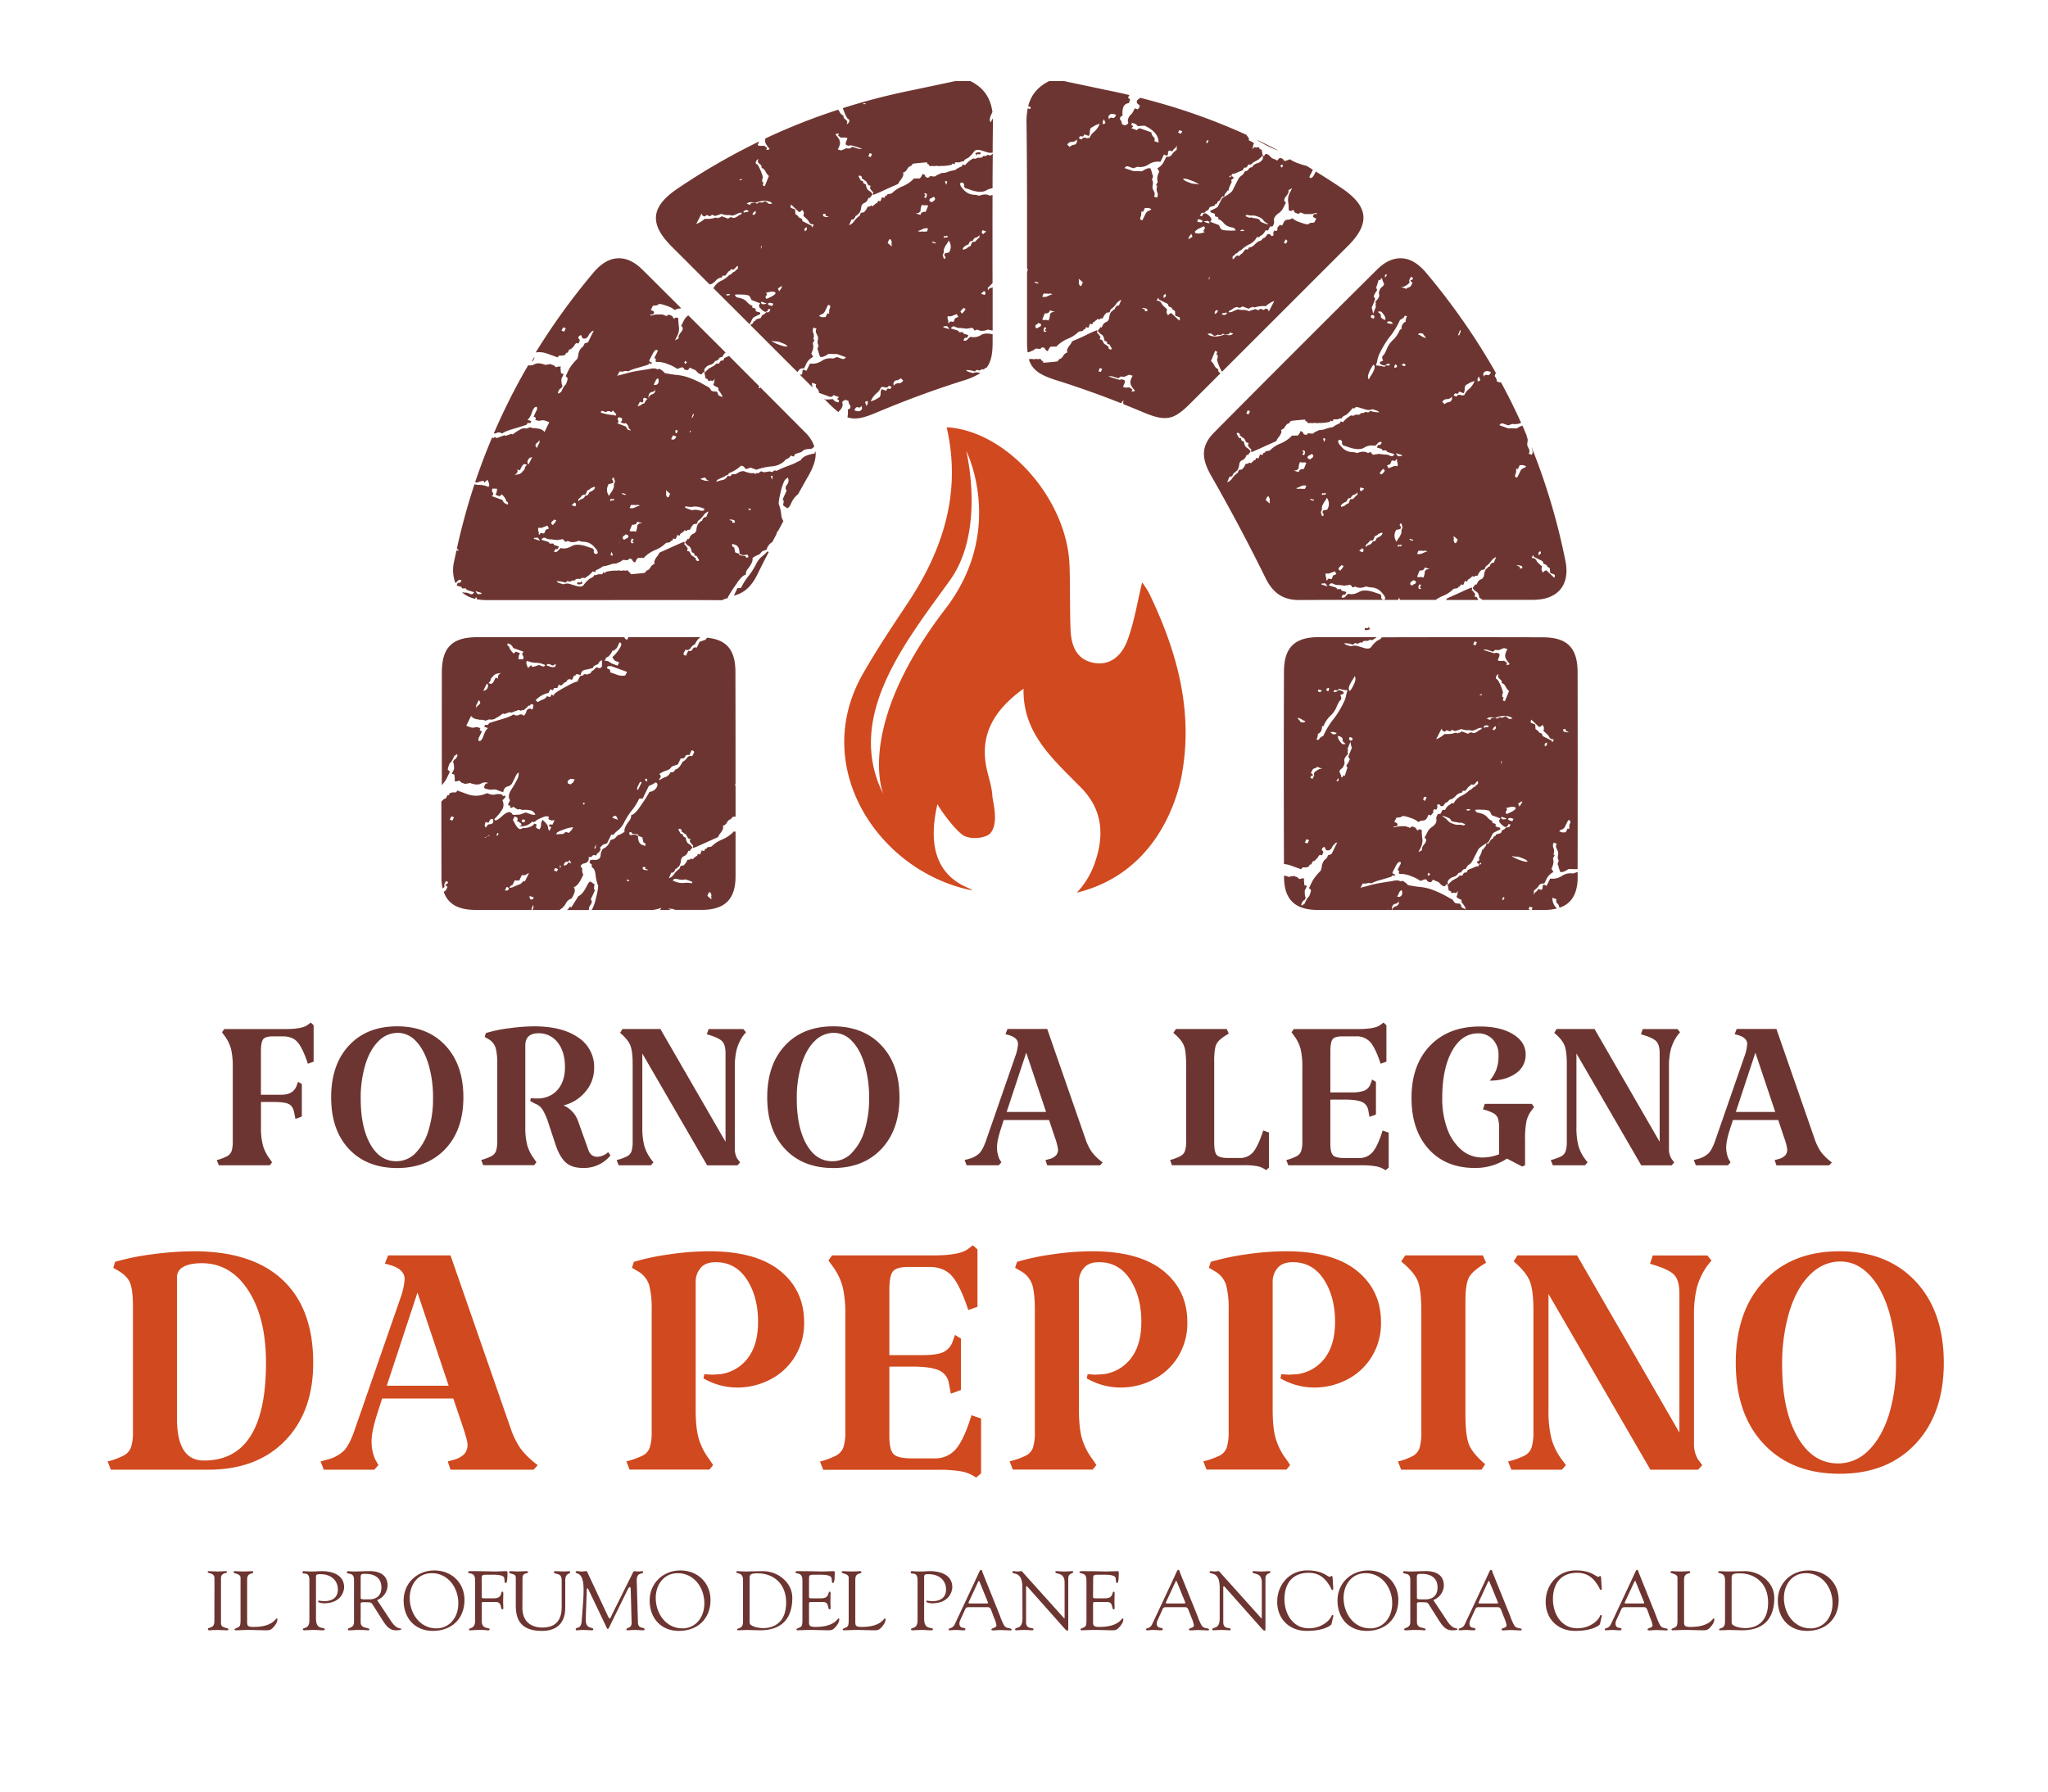
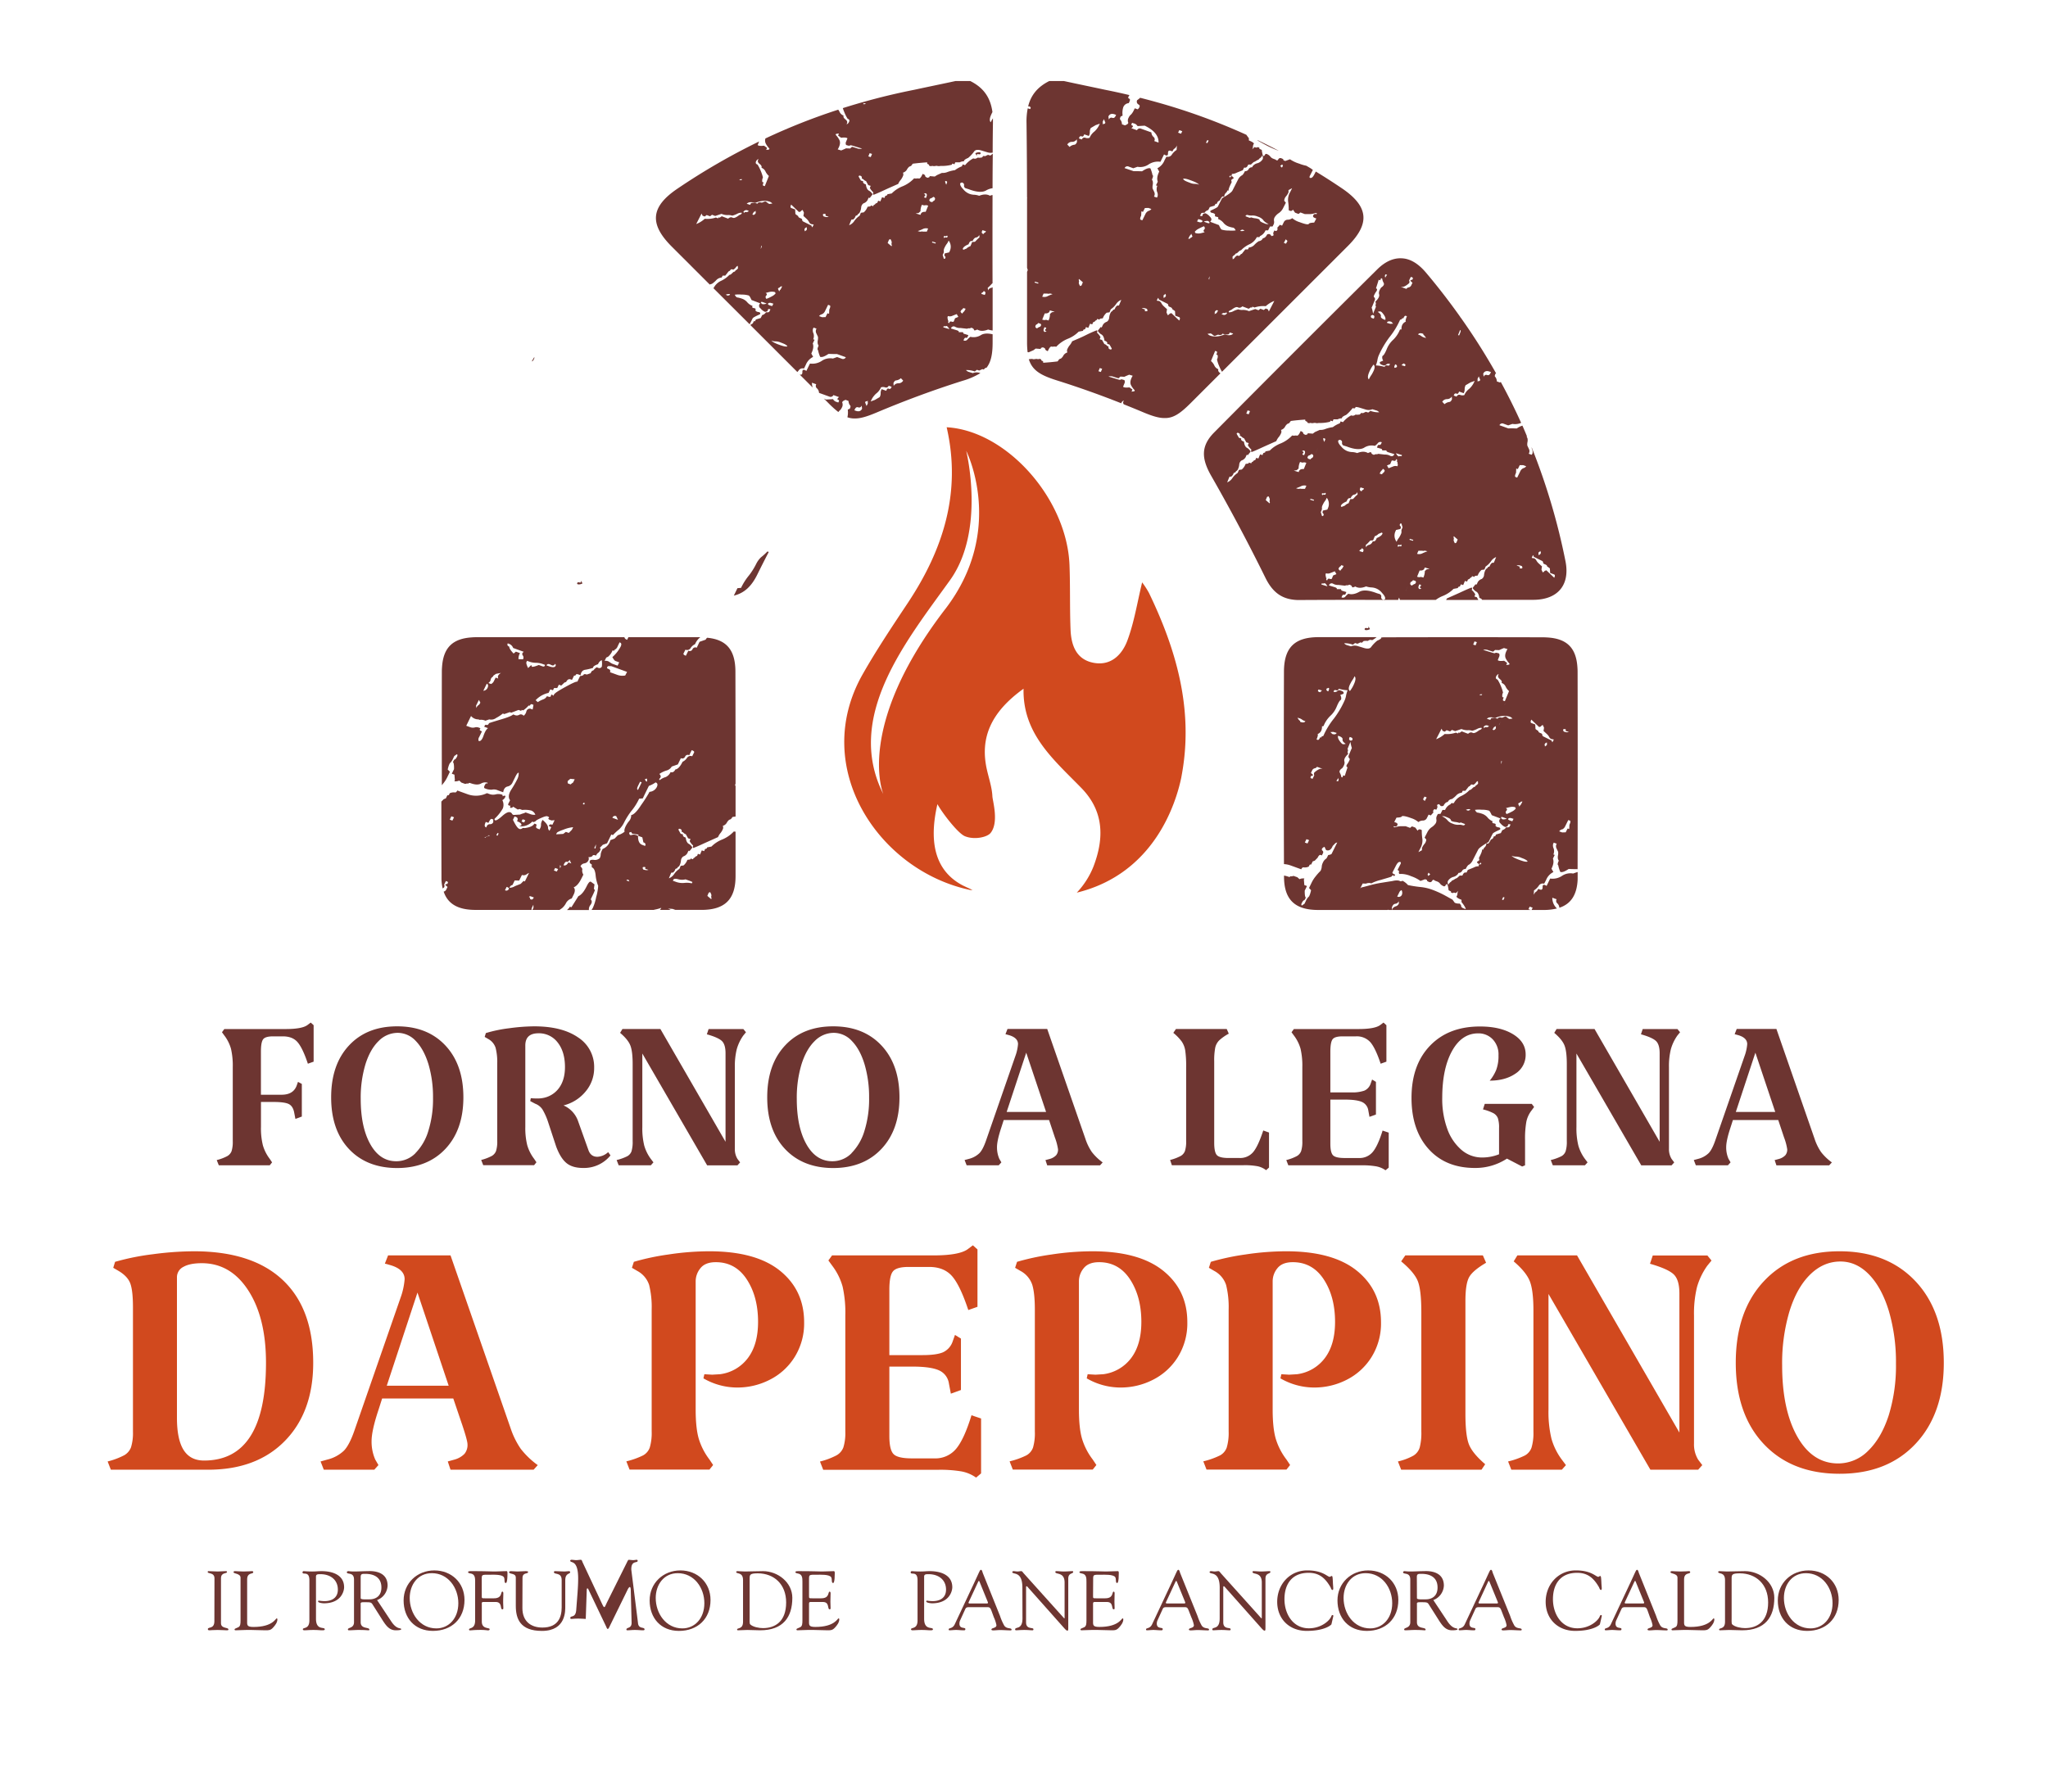
<svg xmlns="http://www.w3.org/2000/svg" id="Livello_1" data-name="Livello 1" viewBox="0 0 1067 934">
  <defs>
    <style>.cls-1,.cls-3{fill:#6d3531;}.cls-1{fill-rule:evenodd;}.cls-2{fill:#d1491e;}</style>
  </defs>
  <title>logo forno a legna da peppino</title>
  <path class="cls-1" d="M510.39,79.34a3.92,3.92,0,0,0-2.26.54l.82,1.46c-.14-.93.09-1.18.78-1s1,.07,1.15-.32S510.85,79.49,510.39,79.34Z" />
  <path class="cls-1" d="M373.22,145.93a4.29,4.29,0,0,1,2.77-1.3l.5-1h1.37l1.75-2.22a1.65,1.65,0,0,0,1-.78c.19-.36.69-.39,1.42-.11a3.83,3.83,0,0,0,1.35-1.19,2,2,0,0,1,1-.8s0,.44.12,1.24a2.51,2.51,0,0,1-.81.86,1.88,1.88,0,0,0-.81.86l-.75.24-1.4,1.3-.75.25a14.27,14.27,0,0,1-4.29,3.06,8.17,8.17,0,0,0-3.89,3.76h-.19L390.56,169l1.6-3.15c.19-.35,1.38-1,3.79-2.08.32-.63.05-1.06-.78-1.16s-1.39-.41-1.62-.92c.31-.63.14-1-.79-1.14s-1-.49-.66-1.12a6.69,6.69,0,0,1-2.75-1.87,6.23,6.23,0,0,0-2.76-1.91,15.1,15.1,0,0,0-2.17-.6c-.6,0-1.13-.43-1.61-1.46a13.94,13.94,0,0,1,3.5-.07,12.07,12.07,0,0,1,3.74.46c.42.15.86,1,1.51,2.37l4.57,1.73a1.55,1.55,0,0,0,.05,2.57,6.51,6.51,0,0,0,2.4,1.87c.9-.09,1.45-.42,1.46-.94s.47-.68,1.2-.4l.16.06-.68,1.34a3,3,0,0,1-1.63.13,3.26,3.26,0,0,1-2,1.48l-.49,1-.28.54-2.49.75-.5,1-.51-.21-.51,1a1.07,1.07,0,0,1-.68.6,1.18,1.18,0,0,0-.65.57l24.44,24.43a9,9,0,0,0,.68-.82,2.46,2.46,0,0,1,2.78-1l.95-1.94a7.93,7.93,0,0,1,3.81-4.14l-.95-1.74c1.11-2.29,1.26-3.94.75-5.24l.93-1.94-.69-.24a4.49,4.49,0,0,0,.16-3,3.69,3.69,0,0,1-.31-2.37l.34-.74,1.54.56a2.49,2.49,0,0,0-.15,2.35l.89,1.88a5.9,5.9,0,0,1-.07,1.81,4.81,4.81,0,0,0,0,2l.41.85c-.64,1.32-.71,2.14-.29,2.3a16.3,16.3,0,0,0,1.09,3.49c1,.36,2.42-.24,4.36-1.52l2.59.07,1.82,0,4.62,1.66a1.61,1.61,0,0,1-2.18.77l-2.37-.86-2.19.78a7.74,7.74,0,0,0-5.88,1.27,8.93,8.93,0,0,1-6.08,1.34l-1.87,3.85c-1.36-.92-2.1-.76-2.07.53s-.47,1.66-1.44,1.31l6.81,6.81a6.93,6.93,0,0,1-.38-2.5l.7.24,1.54.56a1.62,1.62,0,0,0,.3,2.08,3.34,3.34,0,0,1,1.14,2.4l5.31,1.92a1.61,1.61,0,0,0,2.18-.77l2.93,1.05c-.82.68-1.06,1.17-.63,1.32s.77.42.54.9l-.29.61-.84-.3A3,3,0,0,1,434,208l-3.72.21c-.39-.19-.74-.38-1.1-.57.9.89,1.8,1.79,2.69,2.69a52.88,52.88,0,0,0,4.91,4.39,6.49,6.49,0,0,1,.48-.61,4.71,4.71,0,0,0,1.36-1.76,3,3,0,0,0,.28-2.31c-.37-.56.26-1.17,1.64-1.67l1.53.57a4.08,4.08,0,0,0,.73,2.23c.5.33.34,1-.06,1.81l-1.05.47a11.61,11.61,0,0,1-.19,4,10.85,10.85,0,0,0,3.57.62c3.23.09,6.82-1.07,11.75-3.15,14.64-6.17,29.59-11.71,44.73-16.49a37.49,37.49,0,0,0,9.23-4l-.45-.14a5.19,5.19,0,0,0-3.51.15l-1.92-.59a3.07,3.07,0,0,1-1.62-1,11.8,11.8,0,0,1,4.56.73l1.13-.87,1.24.39,1.58-.74.69.2,1-.9.47,0c2.32-2.94,3.2-7,3.2-13.24,0-1.41,0-2.81,0-4.22-2.48-.58-4.48-.5-5.93.32a7.23,7.23,0,0,1-5.65,1,7.36,7.36,0,0,0-1.67,1.57,1.73,1.73,0,0,1-1.93.29l.2-.48c.28-.68.67-1,1-.9a.68.68,0,0,0,.93-.37l.4-1-2.5-.77-.33-.75h-2.16c.16-.39-.1-.69-1-1-2.05-.61-3.06-.94-3.06-.94a1.44,1.44,0,0,1,2.16-.87,5.13,5.13,0,0,0,2.81.62l3.41.39a2.06,2.06,0,0,1,1.11-.21c.22.07.53-.06,1.15-.32.79.25,1.28.63,1.35,1.09s.6.39,1.72-.15c1.53.92,3.34.91,5.65,0a12,12,0,0,0,2.35.51l0-22.58a1.61,1.61,0,0,1-.68.34,2.11,2.11,0,0,0-1.7,1.36L514.6,150l1-.9,1.38-1.46h.13q-.06-23,0-46a3.28,3.28,0,0,0-1.32.38c-1.53-.9-3.33-.9-5.64,0a9,9,0,0,0-2.84-.54,7.94,7.94,0,0,1-2.24-.47,7.69,7.69,0,0,1-3.23-2.41c-1.35-1.39-1.81-2.43-1.5-3.2l.77-.32c.91.29,1.25.71,1.15,1.56a1.39,1.39,0,0,0,1.15,1.56l1.26.39c4,1.53,7.05,1.81,9.05.67a9,9,0,0,1,3.4-1.18q0-9,.12-17.9l-.13,0-1.13.88-1.25-.38-1.57.73-.69-.21-1,.91-1.45.12a1,1,0,0,0-1.11.2,2,2,0,0,1-1.83.1,14,14,0,0,0-4.27,3.55l-1.25-.41-.41,1a14.55,14.55,0,0,0-3.62,2,18.75,18.75,0,0,0-3.82.94,6.53,6.53,0,0,1-3,.5l-2.5,1.11L487,92l-2.59-.23-.25.58-.87.29c-.81-.25-1.3-.61-1.28-1s-.56-.81-1.35-1c-.61,1.45-1.2,2.27-1.77,2.42a2.73,2.73,0,0,0-1.25-.06,3.71,3.71,0,0,1-1.38-.08,17,17,0,0,1-5.92,4.12,16.37,16.37,0,0,0-5.75,3.76l-2.23.42-.24.58-.89.3-.44,1.07-1.24-.39-.89,2.16-1.14-.35-.43,1.07c-.62.26-.94.39-1,.57a1.78,1.78,0,0,1-.9.61l-.24.59-1.25-.37-.21.48-1.49.21a6.9,6.9,0,0,1-2,2.92l-1.5.21-.64,1.56a9.89,9.89,0,0,0-2.81,2.77,5.69,5.69,0,0,1-2.67,2.16l.89-2.16.19-.47c.16-.41.43-.42.9-.29a3,3,0,0,0,1.24-1.49l.2-.47.93-.39a1.09,1.09,0,0,1,.55-.72c.31-.13.58-.48.9-1.26a6.61,6.61,0,0,0,.5-2.17,2.78,2.78,0,0,1,1.22-2,3.67,3.67,0,0,0,2.14-1.77l.2-.49c.33-.77.63-.91.81-.4l1.56-2a4.66,4.66,0,0,0-2-2c-.71-.43-1.3-1.49-1.5-3.2-1.25-.39-1.65-1-1.36-1.62l-1.25-.39-.82-1.46-.36-.66c.16-.38.36-.55.82-.41.79.23,1.07.77.79,1.46a2.78,2.78,0,0,1,1.14.68,2.44,2.44,0,0,0,1.12.66l1.18,2.12,1.25.38-.44,1.08a8.7,8.7,0,0,0,1.84,2.33c-.31.77-.2,1.14.14,1.24,2.27-.86,4.35-1.87,6.38-2.8s4.23-1.88,6.43-2.87a7.76,7.76,0,0,1,1.23-2,7.84,7.84,0,0,0,1.22-2.06,1.87,1.87,0,0,0,0-1.77,3.79,3.79,0,0,0,2-1.47,5.11,5.11,0,0,1,1.33-1.7l.93-.37.85-1.15c3.12-.4,5.58-.58,7.52-.72a.4.4,0,0,1,0,.22c-.16.39.22.74,1,1a.48.48,0,0,0,.37.67c.45.12.84.14,1,0a3.13,3.13,0,0,1,1.11.11l1.49-.19a3.69,3.69,0,0,0,2,.06,20.17,20.17,0,0,0,5.89-.63l.23-.59,1.14.35.41-1H500a4.65,4.65,0,0,1,2.27-.53c-.23-.39.44-1.08,2.13-1.76A17.39,17.39,0,0,0,507.47,79c.67-1,2-1.16,4-.53.8.24,1.82.56,3.08.93a5.26,5.26,0,0,0,2.63.13c0-5.18.06-10.35.14-15.53,0-.8,0-1.57,0-2.33a11.75,11.75,0,0,0-1.14,2.05c-.65-.63-.65-1.86.07-3.61.26-.62.53-1.18.81-1.71-1-7.24-4.3-12.55-11.57-16.18h-7.63c-7.14,1.55-14.29,3-21.43,4.55q-13.51,2.67-26.61,6.37c-3.59,1-7.16,2.08-10.71,3.2a20.08,20.08,0,0,0,.75,2.06,20.94,20.94,0,0,0,1.75,3.49c.8.27,1.1.78.81,1.46a2.38,2.38,0,0,1-1.36,1.46l.23-.58c.29-.68.05-1.31-.83-2s-1.23-1.36-.94-2a3.69,3.69,0,0,1-2.06-1.83,7.11,7.11,0,0,0-.74-1.25,321.12,321.12,0,0,0-37.94,15,3.54,3.54,0,0,0,.29,2.86,10.58,10.58,0,0,0,1.81,2.43l-.19.49-1.49.2.43-1.08-1.57-1.13c-2,.26-3.09,0-3.3-.36.16-.37.36-.87.68-1.67a1,1,0,0,0,.05-.16,341.63,341.63,0,0,0-42.63,24.65c-13.82,9.37-14.69,18.27-3,30l19.93,19.92a2.65,2.65,0,0,1,1.05-.34A12.11,12.11,0,0,0,373.22,145.93Zm6.91,7.82-.89.3-1.14-.43a3.5,3.5,0,0,1,2.26-.32Zm131.48-33.21.24-.59,1.82.55c-.17.38-.28.68-.55.71a1.35,1.35,0,0,0-.71.78C511.61,121.74,511.32,121.22,511.61,120.54Zm.18,31.91a1.31,1.31,0,0,0,.71-.79c.8.25,1.1.78.81,1.46l-.24.59-1.82-.55C511.42,152.77,511.53,152.47,511.79,152.45ZM501.66,129.5c.32-.79,1.25-1.48,2.94-2.19l.21-.49c.44-1.08,1.08-1.42,1.88-1.17.46-1.08,1.12-1.76,1.8-1.88a2.11,2.11,0,0,0,1.7-1.36l.13,1.25-1,.91L507.94,126l-1.45.11-.88,2.14c-1.08.45-1.78.88-1.91,1.2l-1.67.69C501.67,130,501.53,129.79,501.66,129.5Zm-.38,31.73c.31-.13.42-.41.55-.72l1.25.38a6,6,0,0,1-.87,1.5,2.34,2.34,0,0,0-.79,1,1.78,1.78,0,0,1-1-1C500.7,161.71,501,161.36,501.28,161.23Zm-8.6,9.7-1.25-.37.24-.6a2.3,2.3,0,0,0,1.46-.1c.44.14.9.6,1.49,1.66Zm5.79-7.24.82,1.45-1.69.69-.65,1.56c-.15.4-.54.39-1.11.22s-1-.09-1.15.31l-.2.48c-.45-.12-.6-.4-.47-.69s.12-.62,0-.66-.31-.2-.15-.58a1.92,1.92,0,0,1,0-1.78,3.15,3.15,0,0,0,2.52-.22C497.25,164.19,497.9,163.84,498.47,163.69Zm-6-69.43.57.17c.45.14.48.36.33.75L493,96.26C492.48,95.23,492.34,94.64,492.5,94.26Zm-.08,28.79c.45.15.76,0,.88-.28.34.1.53.27.38.65s-.44.43-.78.32a.67.67,0,0,0-.92.38l-.33-.75A.59.59,0,0,1,492.42,123.05Zm-.8,8.77a2,2,0,0,0,.1-1.17,3.3,3.3,0,0,1,.22-1.14,13.59,13.59,0,0,1,1.12-2.09,7.72,7.72,0,0,0,1.21-2.06,5.29,5.29,0,0,1,.54,5.56l-.25.59-2.25.52c-.3.68-.38,1.21,0,1.45a.78.78,0,0,1,.21,1,.53.53,0,0,1-.76.33l-.61-1.95Zm-2-32.4-.21.49-.67,1.66-.2.5Zm-6.72,21.29-2.05,0a1.34,1.34,0,0,0-1,0,2.71,2.71,0,0,1-1-.09l-.68-.21a20.36,20.36,0,0,0,2.92-1.19,4,4,0,0,1,2.48-.12Zm4.47,6.2-1.8-.56.21-.47,1.81.54Zm-2.45-23.52a4,4,0,0,0,1.36-.81c.79.23,1.09.78.8,1.47a1.25,1.25,0,0,1-.67.67,1.19,1.19,0,0,0-.65.67L484.5,105l-.37-.65C484.45,103.58,484.69,103.31,484.91,103.39Zm-2.73-2.71c.81.25.91.93.46,2l-.21.49-.55-.17c-.45-.15-.5-.37,0-.88s.22-.83-.57-1.07ZM478.57,111l1-.9a7.89,7.89,0,0,1,.76-3.4A3.2,3.2,0,0,0,482,107c.18-.17.8-.08,1.59.16l-1.32,3.23c-1.38-.1-2.19.32-2.47,1l-.24.58-2.5-.76ZM467,198.22a4.49,4.49,0,0,0,2.36-1.14l1.19,1.27a2.82,2.82,0,0,1-2.47,1.39,2.83,2.83,0,0,0-2.48,1.35l-.12-1.44C465.93,198.69,466.3,198.26,467,198.22Zm-3.84-73.31.76-.32c.52.93.77,1.55.62,2a1.63,1.63,0,0,0,.13,1.24l-.65,1.58.2-.5.24-.59-2-1.7Zm-8.92,83a10.89,10.89,0,0,1,2.17-2.76,8.43,8.43,0,0,0,2.25-2.58l.34-.72a3.26,3.26,0,0,1,2.11,0A1.42,1.42,0,0,0,463,201l1.54.56-.3.59a.83.83,0,0,1-1.18.42.69.69,0,0,0-1,.35l-.35.73-2.37-.86a4.09,4.09,0,0,0-.52,2.08,4.07,4.07,0,0,1-.51,2.07l-2.54,1.48-2.17.78Zm-2.89,1.22c.28.1.53-.09.71-.46l.06,1.59-.65,1.31-.75-1.84C450.94,209.26,451.05,209,451.33,209.12Zm-5.94,4.08c.41-.85.93-1.23,1.78-.92.69.25,1.34-.08,1.75-.93l.2,1.63c-.65,1.33-1.79,1.63-3.32,1.06l-.7-.24Zm7.67-133.39,1.25.39-.69,1.66-1.24-.39Zm-2.61-26,.68.22a2.05,2.05,0,0,1-1.48.21A.63.63,0,0,1,450.45,53.82ZM435.58,69.76l1.49-.2-.43,1.08,1.57,1.14c2-.27,3.09,0,3.31.34-.17.39-.37.88-.69,1.67a1.87,1.87,0,0,0,0,1.76l.58.19c.9.27,1.28.27,1.37.09s.57-.17,1.37.07l5,1.53a4.19,4.19,0,0,1-2.74-.18l-2.5-.76-1,.9-2.13-.09s-.81.41-2.51,1.1l-1.82-.55c1.23-2,1.57-3.81.72-5.17a10.22,10.22,0,0,0-1.8-2.43Zm-6.69,41.75c1-.14,1.41,0,1.26.39s-.1.51.36.65l1.25.38a2.87,2.87,0,0,1-2.05,0l-.7-.22-.31-.74Zm-.67,52.25a3.22,3.22,0,0,0,1.63-1.68l1.59-3.24.84.3c.43.15.41.85-.23,2.18l-.11,2.21-.83-.29-1,2-1.83.06-1.54-.57A2.55,2.55,0,0,1,428.22,163.76Zm-34.6-52.53a2,2,0,0,1-1,.79l-.63-.24.28-.54c.31-.62.6-.94.9-1a1.25,1.25,0,0,0,.68-.6,1.53,1.53,0,0,0-.16.8A.84.84,0,0,1,393.62,111.23Zm1.86-2.18-.24.44s.19-.35.51-1l.5-1Zm1.79,49.46a1.43,1.43,0,0,1-.87-.95c.14-.28.54-.35,1.37,0l1.66.62A4.26,4.26,0,0,1,397.27,158.51Zm-.93-28.79.25-1.72c.32.11.34.55,0,1.19Zm3.72,28.68c.31-.64,1-.8,2.15-.36a7,7,0,0,0,.73.19l-.63,1.25-.41-.09C400.91,159.13,400.19,158.87,400.06,158.4Zm19.69-38.17c-.3.09-.4.28-.57.62a.81.81,0,0,0,0-.82,1,1,0,0,1,.06-.83,1.56,1.56,0,0,1,1.12-.75,9.24,9.24,0,0,0,0,1.19A1.34,1.34,0,0,1,419.75,120.23Zm-7.55-13.61,4.08,3.89.9-.31a1.73,1.73,0,0,1,1-.78l.66,1.42-.27,1.7c.7.6,1.19,1.08,1.61,1.46a6.14,6.14,0,0,1,1.49,2,1.94,1.94,0,0,0,1.52.89,1.4,1.4,0,0,1,.73.19l-.71,1.39a1.39,1.39,0,0,1-.38-.86l-4.35-2.17a.91.91,0,0,1-.55-.86.88.88,0,0,0-.6-.75c-1.15-.43-1.57-.81-1.39-1.15l-1.53-1.13-.15-2.4-2-.74C411.77,108.17,411.69,107.61,412.2,106.62ZM406,149.88a1.34,1.34,0,0,0,.67-.59l.85-.07-.83,1.63a1.54,1.54,0,0,0-.51.58l-.22.45-.65-1.41A1.25,1.25,0,0,1,406,149.88Zm.75,28.61c1.95.71,3.15,1.29,3.47,2-.78.28-2.1-.06-4.06-.76s-3.57-1.44-4.31-2.27a5.38,5.38,0,0,0,2.39.44A7,7,0,0,1,406.76,178.49Zm-2.95-26.25.29.65a5.61,5.61,0,0,1-2,1.56,21.69,21.69,0,0,1-2.77,1.3c-.55-.62-.62-1.19-.1-1.74s.39-1-.33-1.29a16.22,16.22,0,0,1,2.29-.63A5.29,5.29,0,0,1,403.81,152.24Zm-10-67.93a2.48,2.48,0,0,1,1.37-1.46l-.23.58c-.28.68-.05,1.31.83,2s1.23,1.36.95,2a3.74,3.74,0,0,1,2.05,1.83,7.36,7.36,0,0,0,1.82,2.44L398.46,97l-.67-.19c-.36-.11-.46-.48-.15-1.27l.2-.48-.67-.2a3.42,3.42,0,0,1,.32-2.34,18.91,18.91,0,0,0-1.07-3.29,21.3,21.3,0,0,0-1.76-3.49C393.86,85.51,393.57,85,393.84,84.31Zm4.74,14-.24.58-.2.48Zm-5.11,7.44c2.75-1.12,5.18-1.39,7.21-.76a3.37,3.37,0,0,1,1.75,1.07s-.56.07-1.5.22a2.93,2.93,0,0,1-1.13-.68,2.7,2.7,0,0,0-1.13-.67l-1.7.68c-1.25-.36-2-.15-2.26.52-2-.61-3.34-.58-3.62.12l-.2.49-1.81-.55C390,105.23,391.42,105.12,393.47,105.73Zm-3.79,4,.52.2a1.82,1.82,0,0,1-1.64.55c-.31-.12-.66.07-1,.78a.46.46,0,0,0-.25-.74A1.67,1.67,0,0,1,389.68,109.74Zm-3.05-16.3a.63.63,0,0,1-.8.42l-.67-.22A2,2,0,0,1,386.63,93.44ZM367.18,114a14.44,14.44,0,0,1-4.46,2.76l2.8-5.48.5,1.12,1.15.43,1-.78,1.78.66,1-.79,1.66.63,3.29-1.11a7.75,7.75,0,0,0,3.14.65,5.87,5.87,0,0,1,2.45.29,11.62,11.62,0,0,0,2.64-1,4.49,4.49,0,0,1,2.24-.54c.28.43-.19.89-1.24,1.24-1.65,1.28-2.74,1.74-3.43,1.37s-1.43-.33-2.35.5l-3.32-1.26-1.13.76-.51-.2-.28.54-1.15-.44A13.43,13.43,0,0,1,367.18,114Z" />
  <path class="cls-1" d="M660.39,76.05a51.78,51.78,0,0,0,5.26,2.32l.58.2c-3.66-1.93-7.37-3.79-11.1-5.58l.22.32C657.18,74.31,658.83,75.26,660.39,76.05Z" />
  <path class="cls-1" d="M535.94,183.59l2.51-1.1,1.12-.85,2.58.21.25-.57.88-.28c.8.24,1.29.6,1.28.94s.56.81,1.35,1.05c.6-1.45,1.2-2.27,1.77-2.42a2.73,2.73,0,0,0,1.25.05,4.15,4.15,0,0,1,1.37.08,17.24,17.24,0,0,1,5.93-4.12,16.53,16.53,0,0,0,5.75-3.75l2.23-.42.23-.59.89-.29.45-1.07,1.24.39.89-2.15,1.14.33.43-1.07c.62-.25.94-.37,1-.57a1.78,1.78,0,0,1,.9-.61l.24-.58,1.25.38.21-.5,1.48-.21a7,7,0,0,1,2-2.91l1.5-.21.64-1.56a10.19,10.19,0,0,0,2.81-2.78,5.73,5.73,0,0,1,2.67-2.15l-.89,2.15-.19.49c-.16.41-.44.41-.89.28a3,3,0,0,0-1.25,1.48l-.2.49-.92.39c-.13.28-.25.59-.56.7s-.58.5-.91,1.26a7.3,7.3,0,0,0-.5,2.17,2.77,2.77,0,0,1-1.21,2,3.72,3.72,0,0,0-2.14,1.78l-.2.49c-.33.78-.63.9-.81.4l-1.57,2a4.66,4.66,0,0,0,2,2c.71.43,1.29,1.49,1.49,3.21,1.25.37,1.66.94,1.37,1.61l1.24.38.84,1.46.36.67c-.17.39-.36.54-.83.41-.79-.24-1.08-.77-.8-1.46a2.59,2.59,0,0,1-1.12-.69,2.67,2.67,0,0,0-1.13-.65l-1.19-2.12-1.24-.38.44-1.09a8.65,8.65,0,0,0-1.84-2.32c.31-.77.2-1.14-.14-1.24C569.06,173,567,174,565,175s-4.23,1.88-6.43,2.87a7.94,7.94,0,0,1-1.22,2,8.09,8.09,0,0,0-1.23,2,1.89,1.89,0,0,0,0,1.77,3.82,3.82,0,0,0-2,1.47,5,5,0,0,1-1.32,1.69l-.94.38-.85,1.15c-3.12.4-5.58.58-7.52.71a.37.37,0,0,1,0-.21c.17-.39-.21-.74-1-1,.12-.3,0-.56-.38-.68a1.15,1.15,0,0,0-1,0,3.27,3.27,0,0,1-1.11-.13l-1.48.21a3.64,3.64,0,0,0-2-.07H536c1.77,5.78,6,8.36,14.56,11.05q17,5.35,33.57,11.93a2.4,2.4,0,0,1,1.36-1.44l-.23.57a1.33,1.33,0,0,0,.24,1.43c3.27,1.31,6.54,2.63,9.78,4,4.93,2.08,8.53,3.24,11.76,3.15,4.27,0,7.78-2.29,13.19-7.69l15.61-15.6-.11-.1c-1-.75-1.23-1.37-.95-2.05a3.67,3.67,0,0,1-2.05-1.83,7,7,0,0,0-1.82-2.44l2.17-5.27.67.2c.35.11.46.47.14,1.26l-.2.48.68.21a3.4,3.4,0,0,1-.32,2.33,18,18,0,0,0,1.08,3.29,22.4,22.4,0,0,0,1.53,3.1l65.57-65.54c11.69-11.69,10.82-20.59-3-30q-6.76-4.58-13.7-8.81l-.66,1.29c-.81,1.6-1.53,2.29-2.36,2-.32-.12-.34-.55,0-1.19l1.51-3a1.34,1.34,0,0,1-.7-.49c-.91-.56-1.83-1.1-2.76-1.64a21,21,0,0,1-3.69-1.09A17.79,17.79,0,0,1,672.07,83l-2.44.9-.62-.23c-.31-.14-.47-.29-.39-.47s-.27-.43-1-.7a1.2,1.2,0,0,0-1.64.56c-.37.71-.84.64-1.42.1l-1.14-.43a3.36,3.36,0,0,1-1.69-1.28,4.6,4.6,0,0,0-1.76-1.2c-.4-.15-.75,0-1,.49s-.47.67-.89.52l-.28-.65-.38-2c.15-.26-.08-.56-.7-.8s-.75-.48-.55-.85c-.74-.27-1.2-.34-1.28-.16s-.46.15-1.29-.16l-1.25,1.23a3,3,0,0,0,.42-1.55,3.34,3.34,0,0,1,.53-1.5c-.25-.51-1.08-1-2.64-1.64l0-1.17a20.09,20.09,0,0,1-1.29-1.76A320.78,320.78,0,0,0,602.3,53.16c-2.74-.77-5.51-1.5-8.28-2.21a14.68,14.68,0,0,1-1.57,1.26,1.66,1.66,0,0,0,.72,2.24c.91.47.79,1.41-.42,2.53l-1.53-.54-.65,1.32a8.22,8.22,0,0,1-1.22,1.83A4.61,4.61,0,0,0,588,61.35a3,3,0,0,0-.29,2.3c.39.56-.26,1.18-1.63,1.67l-1.54-.55a4.08,4.08,0,0,0-.72-2.25c-.51-.32-.34-1,.07-1.8l1-.48a9.76,9.76,0,0,1,.34-4.4,3.29,3.29,0,0,1,2.84-2.09l.34-.72c.41-.85.37-1.43,0-1.57s-.78-.42-.55-.91a10.63,10.63,0,0,1,.57-1q-6.3-1.5-12.7-2.77c-7.14-1.53-14.3-3-21.43-4.55h-7.63c-6.31,3.15-9.66,7.56-11.06,13.4l.32-.28c.9.28,1.16.58,1,1l-.2.49-1.28-.39a34.94,34.94,0,0,0-.64,7.59c.18,13,.24,26,.27,39.05l.13,0-.12.29q0,18.09,0,36.17l.38,1.19-.38.93q0,18.3,0,36.59a43.82,43.82,0,0,0,.29,5.28A1.89,1.89,0,0,1,535.94,183.59Zm37.6,10.25-1.25-.38.68-1.66,1.25.38Zm24.17-31.7c-1,.16-1.41,0-1.26-.37s.11-.53-.36-.67l-1.25-.38a2.93,2.93,0,0,1,2,0l.69.21.32.76Zm.66-52.24a3.25,3.25,0,0,0-1.63,1.68l-1.59,3.23-.83-.29c-.43-.16-.41-.85.23-2.18l.11-2.22.83.29,1-2,1.83-.05,1.54.56A2.63,2.63,0,0,1,598.37,109.9Zm16,57.14-4.08-3.88-.9.29a1.73,1.73,0,0,1-1,.79l-.65-1.41.27-1.72c-.7-.59-1.19-1.07-1.61-1.45a6.08,6.08,0,0,1-1.49-2c-.55-.62-1-.91-1.52-.88a1.38,1.38,0,0,1-.73-.19l.71-1.39a1.34,1.34,0,0,1,.37.86l4.36,2.17a.91.91,0,0,1,.55.85.89.89,0,0,0,.6.76c1.15.42,1.57.81,1.38,1.16l1.54,1.12.15,2.39,2,.75C614.83,165.48,614.9,166.05,614.4,167Zm-7-13.42a1.06,1.06,0,0,1-.06.85,1.58,1.58,0,0,1-1.12.73,8.49,8.49,0,0,0,0-1.18,1.24,1.24,0,0,1,.68-.59c.3-.1.39-.28.57-.63A.81.81,0,0,0,607.38,153.62Zm13.21-29.84a1.37,1.37,0,0,0-.68.6l-.85.06.84-1.64a1.43,1.43,0,0,0,.51-.57l.22-.46.64,1.42A1.2,1.2,0,0,1,620.59,123.78Zm7.14-2.83a16.88,16.88,0,0,1-2.28.62,5.29,5.29,0,0,1-2.66-.15s-.13-.25-.29-.64a5.58,5.58,0,0,1,2-1.58,26,26,0,0,1,2.76-1.3c.55.63.64,1.19.11,1.75S627,120.67,627.73,121Zm-4.07-5.51.63-1.25.41.08c1,.25,1.71.52,1.84,1-.31.62-1,.79-2.16.36A4.72,4.72,0,0,0,623.66,115.44Zm3.51.06a4.47,4.47,0,0,1,2.16-.35,1.43,1.43,0,0,1,.87.95c-.14.28-.54.34-1.38,0Zm3.09,28.43-.25,1.72c-.32-.11-.34-.55,0-1.18Zm3.06,37c-.08.18-.19.44-.32.77l.23-.57.09-.2a2.65,2.65,0,0,0,.11-.28Zm4.8-6.68c-2.77,1.13-5.19,1.4-7.22.77a3.27,3.27,0,0,1-1.75-1.07s.56-.06,1.5-.21a2.55,2.55,0,0,1,1.13.68,2.84,2.84,0,0,0,1.12.67l1.71-.7c1.24.38,2,.17,2.25-.51,2,.61,3.35.58,3.64-.12l.19-.49,1.81.55C641.61,174.81,640.15,174.92,638.12,174.29Zm-7.76-8.17.49-1,.1-.21.17-.33.18-.36.05-.09-.05.09-.35.69Zm2.61-3.69a1.94,1.94,0,0,1,1-.79l.63.24-.28.53c-.32.64-.6.94-.9,1a1.22,1.22,0,0,0-.68.6,1.6,1.6,0,0,0,.16-.79A.89.89,0,0,1,633,162.43Zm6.34.7a1.67,1.67,0,0,1-2.39.79l-.52-.2c.63-.51,1.22-.72,1.64-.55s.66-.07,1-.79A.48.48,0,0,0,639.31,163.13Zm21.77-.78-.51-1.13-1.14-.42-1,.78-1.76-.67-1,.8-1.67-.63-3.28,1.1a7.9,7.9,0,0,0-3.14-.64,5.71,5.71,0,0,1-2.45-.29,11.94,11.94,0,0,0-2.64,1,4.4,4.4,0,0,1-2.25.54c-.28-.42.21-.88,1.25-1.23,1.65-1.29,2.74-1.74,3.43-1.37s1.43.33,2.35-.5l3.31,1.25,1.13-.75.52.2.28-.54,1.14.43a13.78,13.78,0,0,1,5.8-.68,14.63,14.63,0,0,1,4.47-2.75ZM670,127l-1.13-.43,1-1.87.91.87Zm-2-41.33.4.69-.5,1-.91-.87Zm-5,32.34.47-.9a2.91,2.91,0,0,0,.28-2,2.91,2.91,0,0,1,.35-1.9,7.16,7.16,0,0,1,2.05-2.1,6.77,6.77,0,0,0,2.33-2.63l1.45-2.86-.86-1a3.83,3.83,0,0,1,.89-2.23,8.36,8.36,0,0,0,1.35-2.14l0-1.18,1.88-1-1,2a8,8,0,0,0-1.1,4.8,28.9,28.9,0,0,1,.33,4.71l.53.2a1.14,1.14,0,0,0,1.63-.57l1.16,1.62,1.78.67,1-.79,2.29.86s.85,0,2.73,0a10.14,10.14,0,0,0,2.16-.35,2,2,0,0,1,1.42-.1l-.27.53a1.14,1.14,0,0,0-1.64.56c-.32.61,0,1,.69,1.32l.9.34L684.67,116c-1.65.06-2.56.25-2.75.63-.28.54-1.87.25-4.88-.88a10.23,10.23,0,0,1-3.77-2.06,3.94,3.94,0,0,1-2.4.8,2.26,2.26,0,0,0-1.91,1.09l-1,2-1.14-.43-1.47,1.66c.31.12.38.48.11,1s-.58.64-.89.52l-.61-.24-.23.44c-.37.73-.46,1.13-.33,1.38a.85.85,0,0,1,0,.84l-.9.29-.87-1a2.2,2.2,0,0,0-1.42.11c-.63,1.24-1.36,1.93-2.25,2a2.55,2.55,0,0,1-2.15,1.53,12.26,12.26,0,0,0-2.37,2,4.32,4.32,0,0,1-2.77,1.3l-.51,1-1.36,0L647,132.25a1.65,1.65,0,0,0-1,.78c-.19.35-.69.39-1.42.1a3.75,3.75,0,0,0-1.35,1.21,2,2,0,0,1-1,.78s0-.43-.12-1.22a2.2,2.2,0,0,1,.81-.86,2.07,2.07,0,0,0,.81-.87l.74-.25,1.4-1.28.75-.26a14.39,14.39,0,0,1,4.3-3.07,8.16,8.16,0,0,0,3.88-3.74l1.37,0,.27-.53a5.61,5.61,0,0,0,2.88-3l1.36,0,1-2Zm-16.81,2.38.23-.44.88-.3,1.15.42A3.37,3.37,0,0,1,646.24,120.35Zm12-5.58a7,7,0,0,0,2.76,1.89,2.76,2.76,0,0,1-1.89-.18c-1.56-.6-2.45-1-2.69-1.56l-.28-.63a7.36,7.36,0,0,0-2.07-.57,7.3,7.3,0,0,1-2.1-.47l-.87.22-2.17-.84.23-.44a1.86,1.86,0,0,1,.76-.25,5.78,5.78,0,0,0,2.54.32,7.07,7.07,0,0,1,3,.62A5.77,5.77,0,0,1,658.24,114.77ZM629,73l.69.26L629,74.59l-.69-.26Zm-3.11,38.07a3,3,0,0,1,1.63-.14,3.28,3.28,0,0,1,2-1.48l.5-1,.27-.54,2.5-.76.5-1,.52.2.5-1a1.13,1.13,0,0,1,.68-.6,1.19,1.19,0,0,0,.67-.59c.68-1.36,1.2-1.89,1.52-1.78l.63.23a2.89,2.89,0,0,1,1.22-2.4l.51-1,.51.2c0-.88.49-2.17,1.49-4.13a.81.81,0,0,0,.05-.83.93.93,0,0,1,.06-.84s.38-.28,1.11-.74a1.61,1.61,0,0,0-.87-1c-.41-.18-.8.1-1.12.73l-.28-.64a.59.59,0,0,1,.78-.34c.42.16.57-.11.5-1a5.28,5.28,0,0,0,2.7-.7l3-1.2.74-1.43c.84.29,1.41-.11,1.87-1l.27-.53h1.37l1.4-1.28a5.19,5.19,0,0,0,1.33-.67,7.07,7.07,0,0,1,1.33-.67,1.89,1.89,0,0,1,.76-.78,3.94,3.94,0,0,0,1.1-1.39,2.45,2.45,0,0,1,.26,1.9,4.81,4.81,0,0,1-2.71,2.17,4.37,4.37,0,0,0-2.56,1.59l-.27.55a1.93,1.93,0,0,0-1.86,1,1.85,1.85,0,0,1-1.88,1c-.68,1.34-1.19,2.11-1.79,2.31a5.53,5.53,0,0,0-1.86,2.17c-1.49,2.95-2.41,4.75-2.86,5.63s-2.21,2.16-5.41,4l-2.21,4.39c-.19.36-1.38,1-3.79,2.08-.32.62,0,1,.78,1.16s1.39.41,1.62.92c-.32.63-.15,1,.79,1.14s1,.49.67,1.11a6.81,6.81,0,0,1,2.74,1.88A6.34,6.34,0,0,0,640,118a14.85,14.85,0,0,0,2.18.6c.6,0,1.13.43,1.6,1.46a14.34,14.34,0,0,1-3.49.07,12.29,12.29,0,0,1-3.74-.46c-.42-.15-.87-1-1.51-2.38l-4.57-1.72c.92-.83.86-1.7-.05-2.58a6.5,6.5,0,0,0-2.4-1.85c-.9.08-1.45.4-1.46.93s-.48.67-1.19.4l-.17-.07ZM620.43,94c2.1.76,3.57,1.43,4.31,2.27a5.74,5.74,0,0,0-2.4-.45,6.65,6.65,0,0,1-2.49-.61c-2-.72-3.16-1.28-3.48-2C617.15,92.92,618.46,93.25,620.43,94Zm-6-26.19,1.52.56-.63,1.32-1.54-.56ZM590.08,65.5c-.55-.2-.77-.43-.54-.9l.29-.61.83.3a3,3,0,0,1,2,1.42l3.73-.22c4.79,2.29,7.33,5.19,7.2,8.81l-.69-.25-1.54-.55a1.63,1.63,0,0,0-.3-2.08A3.26,3.26,0,0,1,599.87,69l-5.32-1.91a1.6,1.6,0,0,0-2.18.78l-2.93-1.07C590.27,66.14,590.51,65.64,590.08,65.5Zm-2,21.33,2.36.85,2.2-.77a7.71,7.71,0,0,0,5.87-1.28,8.92,8.92,0,0,1,6.08-1.32l1.87-3.86c1.36.92,2.09.76,2.06-.53s.48-1.67,1.46-1.31l.84.3c.47-1,.84-1.39,1.24-1.54a4.18,4.18,0,0,0,1.1-1.58L613,78.14a8.28,8.28,0,0,0-2.51,2.49,2.47,2.47,0,0,1-2.78,1l-1,1.92A7.91,7.91,0,0,1,603,87.68l.95,1.75c-1.12,2.27-1.26,3.93-.75,5.24l-.94,1.92.7.25a4.51,4.51,0,0,0-.16,3.06,3.62,3.62,0,0,1,.31,2.37l-.34.72-1.54-.55a2.55,2.55,0,0,0,.15-2.35c-.56-1.2-.89-1.88-.89-1.88a6.23,6.23,0,0,1,.07-1.81,4.86,4.86,0,0,0,0-2l-.4-.86c.64-1.33.71-2.15.29-2.31a17.08,17.08,0,0,0-1.09-3.49c-1-.35-2.42.25-4.36,1.52l-2.59-.07-1.82,0L585.9,87.6A1.61,1.61,0,0,1,588.09,86.83ZM585.8,196.35s.81-.41,2.51-1.09l1.82.54c-1.24,2.06-1.58,3.81-.73,5.18a10.43,10.43,0,0,0,1.81,2.42l-.2.49-1.49.2L590,203l-1.58-1.14c-2,.27-3.08,0-3.29-.35l.67-1.66a1.84,1.84,0,0,0,0-1.77l-.57-.18c-.9-.27-1.27-.27-1.37-.09s-.57.17-1.36-.08l-5-1.52a4.24,4.24,0,0,1,2.74.17l2.5.76,1-.9Zm-5-136.74.69.25-.29.6c-.41.85-.92,1.22-1.77.92-.69-.25-1.34.08-1.75.92l-.2-1.62C578.12,59.35,579.26,59.05,580.8,59.61Zm-5.66,2.49.76,1.83c-.24.47-.36.72-.63.61s-.54.09-.71.45l-.06-1.58Zm-12.78,9.39a.83.83,0,0,1,1.19-.42c.56.19.82,0,1-.36l.35-.71,2.37.85a4.08,4.08,0,0,0,.52-2.07,4.19,4.19,0,0,1,.51-2.08l2.54-1.49,2.17-.77-.63,1.32a11.13,11.13,0,0,1-2.17,2.76A7.93,7.93,0,0,0,568,71.11l-.35.71a3.26,3.26,0,0,1-2.11,0,1.4,1.4,0,0,0-1.9.87l-1.54-.55Zm.24,72.8-.2.51-.24.58,2,1.71-.68,1.66-.76.32c-.52-.93-.78-1.55-.62-1.95a1.67,1.67,0,0,0-.12-1.24Zm-4.06-70.37A2.8,2.8,0,0,0,561,72.56l.11,1.45c-.47,1-.84,1.39-1.52,1.43a4.43,4.43,0,0,0-2.35,1.13l-1.19-1.27A2.81,2.81,0,0,1,558.54,73.92ZM544.41,173c-.8-.24-.9-.93-.45-2l.2-.49.56.17c.46.15.5.37,0,.88s-.21.83.58,1.07Zm-.71-20,2,0a1.36,1.36,0,0,0,1,0,2.46,2.46,0,0,1,1,.09l.69.2a19.74,19.74,0,0,0-2.92,1.21,4,4,0,0,1-2.48.1Zm.61,10.32c1.38.09,2.18-.33,2.46-1l.24-.58,2.51.76-1.49.21-1,.89a7.68,7.68,0,0,1-.75,3.41c-.8-.25-1.37-.43-1.67-.29s-.81.08-1.61-.16Zm-1.84,6c-.32.76-.56,1-.79,1a4,4,0,0,0-1.35.8c-.79-.23-1.09-.76-.8-1.45a1.14,1.14,0,0,1,.67-.67,1.36,1.36,0,0,0,.65-.67l1.25.36Zm-3.24-22.56,1.8.55-.2.48-1.81-.54Zm-1.67,26.11.31-.78.2-.49-.51,1.27-.37.89-.2.49Z" />
  <path class="cls-1" d="M396.47,290.42a12.22,12.22,0,0,0-2.46,3.37,36.55,36.55,0,0,1-3.74,6,31,31,0,0,0-4.18,6.55l-1.89.17-.63,1.32-1.25,2.56c5.49-1.32,9.23-4.9,12.2-10.92q2.93-5.94,6-11.84l-.71-.25A30.66,30.66,0,0,1,396.47,290.42Z" />
-   <path class="cls-1" d="M379.41,310.89a70.31,70.31,0,0,1,4-6.21c2.11-3.33,3.95-5.07,5.16-5.2a4.51,4.51,0,0,1,1-3,13.77,13.77,0,0,0,1.9-2.86c.63-1.32.76-2.26.52-2.78a10.35,10.35,0,0,1,3.52-1.84l1.7-1.78,2.18-.77a6.37,6.37,0,0,1,3-4c.71-1.36,1.41-2.71,2.13-4.07A5,5,0,0,1,405,277a4.44,4.44,0,0,1,.38-.27q1.38-2.61,2.77-5.2A7.11,7.11,0,0,1,407,268a19.29,19.29,0,0,0-1.32-5.42,26.44,26.44,0,0,1,1-5.85,24.26,24.26,0,0,1,1.67-5.47,4.23,4.23,0,0,1,2.13-2.35,3.33,3.33,0,0,1-.46,3.65c-.92,1.23-.92,2.22-.17,3.06L409,257.5c-1.11,2.28-1.45,3.29-1,3.16s.32.68,0,2.69l2,1.41c.55.2,1.25-.54,2.07-2.22a12.28,12.28,0,0,1,3.72-5c1.78-3.19,3.56-6.39,5.37-9.56,2.72-4.76,4.12-8.87,3.75-12.77a2.88,2.88,0,0,0-.26.43l-.36.72c-3.89.58-6.31,1.83-7.13,3.52a26.43,26.43,0,0,0-2.81,1.38c-1.24.55-2.5,1.08-3.88,1.58a44.62,44.62,0,0,0-5.86,2.54c-1-.34-1.51-.26-1.74.22s-.86.41-1.84.05l-3,.47-1.53-.55L395,246.67l-.83-.3-.29.61-1.4-.5c-.8.27-2.17.07-4.27-.7l-.7-.25a4.53,4.53,0,0,0-2.59.62,11.44,11.44,0,0,1-1.76.93l-1.84,0c-.42.85-.92,1.22-1.34,1.08l-.84-.31a3.74,3.74,0,0,1-2.41,2.24,18.71,18.71,0,0,0-3.59,1l.29-.61c.24-.48,1.09-.88,2.54-1.48a7.58,7.58,0,0,0,1.76-.92,9.68,9.68,0,0,1,1.71-.79l.35-.74a17.89,17.89,0,0,0,6.34-3.93l.84.3a1.45,1.45,0,0,1,.94.76,1.59,1.59,0,0,0,.94.77l2.19-.77,3.06,1.11a31.79,31.79,0,0,1,8.09-1.76,10.94,10.94,0,0,0,6.7-2.95l.29-.6A4.46,4.46,0,0,0,412,237.4l1.55.55.64-1.32,3.32-1.07,1.33-1.08a8.85,8.85,0,0,1,2.89-.51,2.58,2.58,0,0,0,2.49-1.43,18.38,18.38,0,0,0-4.71-7.2q-11.69-11.76-23.39-23.48l-.23.47-.69-.26.37-.76q-7.86-7.91-15.73-15.8c-.76.31-1.52.63-2.39,1l-.73,1.44c-.84-.31-1.42.09-1.87,1l-.28.53-1.37,0-1.39,1.28a5.19,5.19,0,0,0-1.33.67,7.39,7.39,0,0,1-1.33.67,2,2,0,0,1-.76.78,3.89,3.89,0,0,0-1.1,1.4,2.45,2.45,0,0,1-.26-1.92,4.85,4.85,0,0,1,2.71-2.17,4.29,4.29,0,0,0,2.55-1.59l.27-.53a2,2,0,0,0,1.87-1,1.83,1.83,0,0,1,1.87-1c.68-1.33,1.19-2.1,1.79-2.3q-9.72-9.73-19.48-19.42a6.86,6.86,0,0,0-2.27,2.58l-1.45,2.87.86,1a3.83,3.83,0,0,1-.88,2.24,7.93,7.93,0,0,0-1.35,2.14l0,1.18-1.87,1,1-2a8.08,8.08,0,0,0,1.09-4.81,28.82,28.82,0,0,1-.33-4.71l-.52-.2a1.15,1.15,0,0,0-1.64.57l-1.16-1.62-1.77-.67-1,.79-2.28-.86-2.74,0a10.7,10.7,0,0,0-2.15.36,2,2,0,0,1-1.42.11l.27-.55a1.13,1.13,0,0,0,1.64-.55c.32-.61,0-1-.69-1.32l-.9-.34,1.15-2.27c1.66-.05,2.57-.24,2.76-.62.28-.53,1.87-.25,4.88.89a10.19,10.19,0,0,1,3.77,2.05,3.94,3.94,0,0,1,2.4-.81,2.85,2.85,0,0,0,.86-.2c-6.77-6.74-13.51-13.49-20.3-20.21-4.06-4-8.31-5.94-12.49-5.79-4.43.08-8.76,2.56-12.91,7.48a345.61,345.61,0,0,0-30.08,41.59,12.1,12.1,0,0,1,5.94.58l5.54,2c.37-.75.83-1.09,1.2-.95a5,5,0,0,0,2.73-.43l.26-.54c.21-.44.44-.61.7-.51s.35-.13.51-.46l.58-1.18,1.07-.38,1.47-1.51c.58-1.19,1.1-1.63,1.61-1.46l.63.23.58-1.19a1.11,1.11,0,0,0-.15-1.2.8.8,0,0,1-.33-1.14,2.24,2.24,0,0,1,1.32-.93,9.75,9.75,0,0,0,.8,1.69c1.27.46,2.39,0,3.18-1.65l.27-.55,1.46-1.49.88-.32-2.95,6.06a4.49,4.49,0,0,1-1.72.53l-.58,1.18a2.37,2.37,0,0,1-.89,1,4.35,4.35,0,0,0-1.27,1.7,5.62,5.62,0,0,0-.64,2.2,5.4,5.4,0,0,1-.63,2.18,26.33,26.33,0,0,0-2.58,2.89,15.7,15.7,0,0,0-2,3.12L294.75,196l1.05,1.15c-.44,2.14-1,3.21-1.21,3.38s-.8.74-1.37,1.93l-.83,1.73-1.35.93c-.38-.15-.42-.67,0-1.43s.75-1.25,1.05-1.26.63-.68,1-1.43c-.37-.14-.65-1.38-.58-3.66l.31-.65.85-1.73-1.39-.49L292,191.6l.26-.55a4.63,4.63,0,0,0-2.55.36l-1.12-1-2-.72-1,.27c-.37-.14-.69-.12-.79.1s-.4.23-.91,0c-2.26-.82-4.11-1-5.53-.2a4.34,4.34,0,0,1-3.17.46,326,326,0,0,0-17.91,35.51,1.66,1.66,0,0,0,1.25-.1,2.53,2.53,0,0,1,2.44-.13l.75.28c.81-.74,2.82-1.53,5.93-2.45s5.39-1.63,6.63-2.06c.42-.88.84-1.12,1.34-.93s.72,0,.94-.42l.26-.55-2-.72c.87-.58,1.67-1.95,2.38-4s1.61-3,2.49-2.67a2.22,2.22,0,0,1-.28,2.06L278,217.1c1,.36,1.3.73,1.13,1l-.31.65.76.27a3.33,3.33,0,0,0,2.34.08,4,4,0,0,1,2.26.18l2,.71-2.49,5.12-.16-.22a5,5,0,0,0-3.68-1.56l-.63-.24a5.62,5.62,0,0,1-3-.44l-2,.68a4.4,4.4,0,0,0-3.61.74,22.17,22.17,0,0,0-3.48,2.31l-.76-.28-2.87,1-.75-.28-3.8,1.44-1.4-.51-.25.55-.76-.28-.27.21c-3.17,7.55-6.1,15.22-8.71,23l.79.28c1.95-.69,3.16-1,3.66-.84l.31.88,1.64-1.58c.83,1.71,1.08,2.68.86,3.12l-.31.65-.63-.23a11.12,11.12,0,0,0-4.05-.81,9.15,9.15,0,0,1-2.63-.35A341.07,341.07,0,0,0,238,286a2.69,2.69,0,0,1,1.11.86,6.37,6.37,0,0,1-1.29,0c-.41,1.88-.84,3.74-1.22,5.63a19.6,19.6,0,0,0,.67,11.38,7.18,7.18,0,0,0,1.24-1.22,1.69,1.69,0,0,1,1.91-.3l-.2.48c-.29.69-.67,1-1,.91a.66.66,0,0,0-.92.38l-.4,1,2.5.76.33.76h2.17c-.16.39.1.69,1,1l3.06.94a1.43,1.43,0,0,1-2.15.88,5.3,5.3,0,0,0-2.81-.64l-1.35-.15a15.71,15.71,0,0,0,6.84,3.37.57.57,0,0,0,.2-.27l.21-.48c.45.13.6.4.48.69a1.76,1.76,0,0,0-.06.25,26.49,26.49,0,0,0,5,.49H254l.4,0q10.26,0,20.53,0t20.64,0H314c20.31,0,40.62-.09,60.93.05h.55c.32,0,.61,0,.91,0a5.57,5.57,0,0,1,2.65-1Zm23.13-63.06L402.3,250l-.75-1.83Zm-11.2,17.58c-.17.37-.57.51-1.13.31,0,0-.15-.34-.4-.86Zm-6.06,23.27.84.3a3.4,3.4,0,0,0,2.59.09c.73-.16,1.1.11,1.19,1.27l-1,.35-.55-.9-3.36-.52.29-.59-2.24-.81-.53-2.6c-1-.35-1.37-.9-.9-1.87l1.53.55C384.68,284.5,385.37,286.16,385.28,288.68Zm-3.36-17.76.68.2.32.76-.2.49c-1,.14-1.41,0-1.25-.38s.09-.52-.36-.66l-1.25-.39A3,3,0,0,1,381.92,270.92Zm-88-98.11-1.38-.51.84-1.73,1.39.5ZM250.69,309.6a2.22,2.22,0,0,0-1.45.12c-.45-.15-.9-.61-1.49-1.68l1.93.59,1.25.38Zm13.84-46.67-.63-.22a3.66,3.66,0,0,1-2.19-2.19l-5.54-2c.88-.57,1-1.16.59-1.81a1.79,1.79,0,0,1-.15-2.11l2.32.08a5.6,5.6,0,0,1-.79,3.15l2.14.77,1.2-1c1.47,1.56,2.25,2.71,2.25,3.6C264.73,261.61,264.91,262.18,264.53,262.93ZM357,188l.92.88-1,.78-.39-.69Zm-43.83,26.49a.61.61,0,0,1,.8-.33l1.14.43a1,1,0,0,0,1.06-.13,1.83,1.83,0,0,1,1.72,0l.62.24,1-.79a3.5,3.5,0,0,0,1,1.36c.48.29.65.67.47,1s-.44.37-.85.23l-.52-.21a24.5,24.5,0,0,1-6.21-1.17L313,215Zm5.13,46.59c-.35-.11-.53-.28-.37-.67a.55.55,0,0,1,.78-.32.66.66,0,0,0,.92-.38l.32.76a.57.57,0,0,1-.76.31C318.74,260.69,318.43,260.82,318.31,261.12Zm.8,28.51-.57-.19c-.45-.12-.48-.35-.33-.74l.45-1.08C319.13,288.65,319.28,289.24,319.11,289.63Zm.78-36.41a4,4,0,0,1-.21,1.16,16,16,0,0,1-1.11,2.08,7.89,7.89,0,0,0-1.24,2,5.23,5.23,0,0,1-.52-5.54l.24-.59,2.26-.52c.28-.68.37-1.21-.05-1.45a.81.81,0,0,1-.2-1c.12-.3.32-.46.77-.32l.6,1.94-.44,1.08A2.05,2.05,0,0,0,319.89,253.22Zm-17.58,6.09,1.36-1.45,1.45-.11.88-2.15a4.15,4.15,0,0,0,1.9-1.18l1.69-.7a.49.49,0,0,1,.37.67c-.32.78-1.26,1.48-2.95,2.18l-.2.49c-.45,1.06-1.1,1.42-1.89,1.18a2.8,2.8,0,0,1-1.8,1.88,2.13,2.13,0,0,0-1.7,1.35l-.13-1.25Zm-3.81,3.36a1.36,1.36,0,0,0,.7-.78c.79.25,1.09.78.8,1.46l-.24.58-1.81-.55C298.1,263,298.23,262.7,298.5,262.67ZM288,271.45a1.12,1.12,0,0,0,.56-.71l1.25.38a6.92,6.92,0,0,1-.87,1.5,2.22,2.22,0,0,0-.78,1,1.69,1.69,0,0,1-1-1C287.4,271.94,287.67,271.58,288,271.45Zm-8-40.77a3.81,3.81,0,0,0,1-1.44c.05.48.09.89.11,1.27l-1.44,3-.77-1.41C279.25,231.19,279.58,230.8,279.94,230.68ZM273.46,244a2.52,2.52,0,0,1-1.22,1.61l-.26.54-1.34.91-2.59.47c1.45-.88,1.93-1.85,1.42-2.92l1.38.5c.21-.44.47-1,.85-1.74a3.27,3.27,0,0,1,1.52-1.62l1.39.5C273.81,243,273.42,243.48,273.46,244Zm2-2.08c-.76-.34-.89-1.15-.35-2.28a2.56,2.56,0,0,1,1.86-1.36l.3-.07Zm3.91,39.24-1.26-.38.25-.59a2.12,2.12,0,0,0,1.44-.1c.46.14.9.6,1.49,1.67Zm2-3-.21.49c-.44-.14-.59-.39-.47-.69s.12-.62,0-.66-.3-.2-.13-.59a1.92,1.92,0,0,1,0-1.77,3.19,3.19,0,0,0,2.52-.23c.89-.27,1.54-.63,2.12-.78l.8,1.45-1.68.7-.65,1.57c-.16.39-.55.38-1.11.21S281.55,277.76,281.39,278.13Zm7.27,9.37.19-.49c.29-.68.68-1,1-.9a.67.67,0,0,0,.93-.38l.4-1-2.5-.76-.32-.75H286.2c.16-.4-.1-.69-1-1l-3.06-.94a1.44,1.44,0,0,1,2.15-.89,5.19,5.19,0,0,0,2.8.64l3.43.38a2.05,2.05,0,0,1,1.1-.21c.23.07.54-.06,1.16-.31.79.24,1.27.61,1.34,1.08s.61.4,1.72-.14c1.55.9,3.34.9,5.65-.05a9.77,9.77,0,0,0,2.84.55,7.82,7.82,0,0,1,2.25.45,7.93,7.93,0,0,1,3.22,2.42c1.34,1.39,1.81,2.42,1.49,3.2l-.76.32c-.91-.28-1.25-.71-1.15-1.56a1.38,1.38,0,0,0-1.15-1.56l-1.25-.39c-4-1.53-7.05-1.81-9.06-.67-2.16,1.22-4.07,1.52-5.66,1a7.68,7.68,0,0,0-1.68,1.59A1.71,1.71,0,0,1,288.66,287.5Zm79.62-18.87-.2.48c-.16.4-.43.43-.88.3a3,3,0,0,0-1.25,1.48l-.2.49-.93.38a1.13,1.13,0,0,1-.55.71c-.3.12-.59.48-.91,1.26a6.86,6.86,0,0,0-.49,2.16,2.85,2.85,0,0,1-1.23,2.05,3.77,3.77,0,0,0-2.14,1.77l-.21.48c-.31.79-.62.91-.8.42l-1.56,1.95a4.72,4.72,0,0,0,2,2c.72.43,1.3,1.49,1.49,3.2,1.26.38,1.66.94,1.38,1.62l1.25.39.81,1.45.36.66c-.16.39-.35.56-.8.42-.8-.25-1.09-.77-.81-1.45a3,3,0,0,1-1.13-.67,2.39,2.39,0,0,0-1.13-.69l-1.17-2.11L357.9,287l.43-1.09a7.7,7.7,0,0,0-1.85-2.32c.33-.79.22-1.15-.12-1.25-2.27.86-4.35,1.87-6.4,2.78s-4.23,1.91-6.42,2.89a7.87,7.87,0,0,1-1.23,2,7.78,7.78,0,0,0-1.22,2.05,1.9,1.9,0,0,0,0,1.77,3.69,3.69,0,0,0-2,1.48,5.18,5.18,0,0,1-1.33,1.69l-.92.37-.86,1.14c-3.13.4-5.57.6-7.53.72a.6.6,0,0,1,0-.22c.16-.39-.21-.73-1-1a.47.47,0,0,0-.37-.65,1.19,1.19,0,0,0-1,0,3,3,0,0,1-1.11-.12l-1.48.21a3.64,3.64,0,0,0-2-.07,20.54,20.54,0,0,0-5.88.62l-.24.59-1.14-.34-.4,1h-2.17a4.68,4.68,0,0,1-2.26.52c.22.39-.45,1.07-2.13,1.76a16,16,0,0,0-3.12,3.24c-.67,1-2,1.15-4.06.52l-3.06-.93a5.1,5.1,0,0,0-3.52.14l-1.93-.6a2.93,2.93,0,0,1-1.61-1,12,12,0,0,1,4.56.73l1.12-.86,1.25.37,1.58-.73.68.21,1-.9,1.45-.11a1,1,0,0,0,1.11-.22,2,2,0,0,1,1.83-.09,14,14,0,0,0,4.27-3.55l1.25.39.41-1a14.71,14.71,0,0,0,3.62-2,18.36,18.36,0,0,0,3.83-.92,6.57,6.57,0,0,1,3-.51l2.5-1.11,1.13-.86,2.59.23.23-.59.89-.27c.8.24,1.29.61,1.28.93s.55.83,1.35,1.07c.6-1.47,1.19-2.27,1.77-2.43a2.59,2.59,0,0,0,1.25.06,3.66,3.66,0,0,1,1.37.08,17.33,17.33,0,0,1,5.92-4.13,16.3,16.3,0,0,0,5.76-3.75l2.22-.42.24-.59.89-.28.44-1.08,1.25.39.88-2.16,1.14.35.45-1.07c.61-.26.91-.39,1-.57a1.66,1.66,0,0,1,.88-.62l.25-.58,1.24.38.21-.49,1.49-.21a6.84,6.84,0,0,1,2-2.92L363,273l.64-1.57a9.85,9.85,0,0,0,2.8-2.77,5.84,5.84,0,0,1,2.68-2.15ZM322,219c-.44-.59-.16-1.13.47-1.63l1.76.66c-.17.36-.31.62-.15.79s-.22.67-.85,1.17l2.18.83.23-.45c1.15.44,1.75,1.42,2,3,.72.27,1,.61.86,1l-.62-.25c-.54.12-1.14-.42-1.78-1.83l-4.47-1.69C322.24,220.08,322.41,219.51,322,219Zm13.15-10.48a.91.91,0,0,1,.64-1.26l1.65.63c-.59.2-1.11,1-1.78,2.32l-.86.2-1,.78-1.64.56,1.23-2.41,1.14.43A1.11,1.11,0,0,0,335.17,208.56Zm-4.82,74.26-.93.37c-.79-.24-.89-.92-.45-2l.21-.49.56.18c.46.13.49.36,0,.88S329.56,282.58,330.35,282.82Zm-.75-5.95c-.2.16-.8.08-1.6-.16l1.33-3.23c1.37.09,2.18-.31,2.46-1l.24-.59,2.5.76-1.49.21-1,.9a7.83,7.83,0,0,1-.76,3.4A3.15,3.15,0,0,0,329.6,276.87Zm3.19-13.66.68.21a23.49,23.49,0,0,0-2.92,1.2,4.08,4.08,0,0,1-2.48.12l.65-1.56,2,0a1.44,1.44,0,0,0,1,0A2.29,2.29,0,0,1,332.79,263.21Zm-8.25,16.63a1.24,1.24,0,0,1,.67-.68,1.19,1.19,0,0,0,.66-.68l1.24.39.37.65c-.31.79-.55,1.05-.77,1s-.62.25-1.36.8C324.56,281.05,324.26,280.53,324.54,279.84Zm-.5-22.38.19-.49,1.83.56-.21.49Zm-1,24.35L322,284.46l.2-.49.67-1.66Zm17.85-79.49.4.68a.7.7,0,0,1-.06.09,1.65,1.65,0,0,1,.08,1.09,2.44,2.44,0,0,1-1.69,1.39A3,3,0,0,0,338,207l.24.73c-.55-.63-.53-1.37,0-2.36a1.8,1.8,0,0,1,1.56-1.11,2.23,2.23,0,0,0,1.54-1.12A4.81,4.81,0,0,0,340.94,202.32Zm-.31-1.82,1-2a2.24,2.24,0,0,1,1.28-1.33,3,3,0,0,1,.14,2.41A1.8,1.8,0,0,1,340.63,200.5Zm6.54,55.1.24-.59.21-.49-.44,1.08,2,1.72-.67,1.65-.77.32c-.52-.93-.77-1.56-.61-2a1.67,1.67,0,0,0-.12-1.24l.2-.5Zm5.31-28.06c-.68,1.34-1.42,1.81-2.13,1.55l-.64-.24.24-.45.77-1.52Zm-.53-3.07.22-.44.62.23c.42.15.39.46.07,1.09l-.27.53C351.86,225.61,351.63,225.09,352,224.47Zm9,39.61a9.59,9.59,0,0,1,4.66.56l1.54.55-.3.6c-.23.47-1.1.58-2.7.14a7.38,7.38,0,0,0-3.6,0l-2.24-.8a8.4,8.4,0,0,1-1.38-.62l.33-.67A10.71,10.71,0,0,0,361,264.08Zm-1.54-39.68.62.24-.5,1S359.5,225.19,359.41,224.4Zm1.32-7.7.5-1c.31.11.42.36.25.72l-.73,1.43C360.33,217.72,360.37,217.43,360.73,216.7Zm6.49,33.81-2.38-.87,2.2-.77c.54.21.91.48.93.77a3.32,3.32,0,0,0,1.78,1.07Zm3.5-46.86L369.56,202c-1.83-1-3.47-1.94-5-2.75a56.84,56.84,0,0,0-5.27-2.31,24.53,24.53,0,0,0-6.64-1.53c-2.09-.26-4.18-.53-6.3-1a9.55,9.55,0,0,0-2.82-2.24l-.89.31-1.15-.43a7.8,7.8,0,0,0-3.09.23l-5.93.94a51,51,0,0,0-6.41,1.43c-2.16.56-3.46.93-4,1a6.86,6.86,0,0,1-.59.48l1.31-2.55,1.66.09a4.45,4.45,0,0,1,2.27-.32l.51.2a22.55,22.55,0,0,1,5-1.84c2.65-.82,4.5-1.29,5.58-1.72.32-.63.67-.82,1-.49s.47.28.65-.07l.22-.45c-1.13-.43-1.55-.8-1.38-1.16.31-.63.91-1.79,1.74-3.4s1.53-2.28,2.36-2c.31.12.34.56,0,1.18l-1.51,2.95c.72.28,1,.69.64,1.42l.28.64,1.39,0a14,14,0,0,1,4.84,1.19,18,18,0,0,1,4.81,2.45l2.44-.89.62.23c.31.13.47.29.38.47s.27.42,1,.7a1.2,1.2,0,0,0,1.64-.56c.37-.7.84-.64,1.43-.11l1.13.44a3.34,3.34,0,0,1,1.7,1.28,4.41,4.41,0,0,0,1.75,1.19c.41.17.76,0,1-.48s.46-.67.88-.52l.29.65.38,1.94c-.15.26.08.58.7.81s.74.48.55.84c.74.27,1.2.35,1.28.17s.45-.15,1.28.16l1.25-1.23a2.93,2.93,0,0,0-.41,1.54,3.3,3.3,0,0,1-.53,1.51c.23.51,1.08,1,2.64,1.64l0,1.17c1.37,1.69,2.1,2.93,2.2,3.71l-1.14-.44c-.73-.27-1.16-.64-1.23-1,.08-.39-.26-1-.85-1.49A4.86,4.86,0,0,1,370.72,203.65Z" />
  <path class="cls-1" d="M301.89,303.52c-.58-.17-1-.09-1.16.31s0,.56.49.69a3.68,3.68,0,0,0,2.26-.52l-.82-1.45C302.8,303.48,302.57,303.73,301.89,303.52Z" />
  <path class="cls-1" d="M278.18,187.13a1.51,1.51,0,0,0,.19-1.07c-.44.73-.86,1.47-1.29,2.2C277.37,188.39,277.72,188.06,278.18,187.13Z" />
  <path class="cls-1" d="M705,212.72c.56.17,1,.08,1.15-.31s0-.56-.49-.7a3.69,3.69,0,0,0-2.26.52l.82,1.46C704.11,212.77,704.34,212.5,705,212.72Z" />
  <path class="cls-1" d="M768.18,310.84l.44-1.08a8.33,8.33,0,0,0-1.85-2.32c.31-.78.21-1.14-.13-1.25-2.27.86-4.35,1.87-6.39,2.8s-4.22,1.88-6.42,2.87c-.11.26-.26.52-.4.79h3.16c4.54,0,9.09,0,13.62,0l-.79-1.43Z" />
  <path class="cls-1" d="M632.59,225.34c-7.14,7.19-6.59,13.8-1.52,22.68Q646,274.14,659.3,301.14c3.08,6.25,7,9.9,12.82,11.09l.69.13c.48.08,1,.15,1.45.2a22.7,22.7,0,0,0,2.38.12h.55c17.09-.12,34.18-.07,51.27-.06a.84.84,0,0,1,0-.12l.44-1.08a6.48,6.48,0,0,1,.45,1.21H748a15.87,15.87,0,0,1,3.53-2,16.64,16.64,0,0,0,5.76-3.76l2.22-.42.24-.58.89-.29.44-1.07,1.24.38.89-2.15,1.14.33.44-1.05c.62-.27.93-.39,1-.59a1.69,1.69,0,0,1,.89-.6l.25-.59,1.25.37.21-.48,1.48-.2a7,7,0,0,1,2-2.93l1.5-.21.64-1.56a10.13,10.13,0,0,0,2.81-2.76,5.63,5.63,0,0,1,2.66-2.17l-.88,2.17-.2.47c-.16.4-.43.42-.89.28a3,3,0,0,0-1.24,1.49l-.21.47-.92.39a1.14,1.14,0,0,1-.56.72c-.31.13-.57.48-.9,1.26a6.94,6.94,0,0,0-.5,2.17,2.77,2.77,0,0,1-1.22,2,3.65,3.65,0,0,0-2.13,1.77l-.2.48c-.33.78-.63.92-.82.41l-1.56,2a4.63,4.63,0,0,0,2,2c.7.43,1.29,1.49,1.49,3.2.87.27,1.31.63,1.42,1h5.13q10.26,0,20.53,0l.4,0h.7c12.75-.07,19.16-7.79,16.68-20.17a336.17,336.17,0,0,0-17.64-59.37,6.19,6.19,0,0,0,.15.86,3.67,3.67,0,0,1,.32,2.38L798,237l-1.54-.55a2.52,2.52,0,0,0,.16-2.36c-.58-1.2-.88-1.87-.88-1.87a5.49,5.49,0,0,1,.06-1.82,4.67,4.67,0,0,0,0-2l-.4-.86c.05-.1.07-.18.11-.27-.77-1.83-1.53-3.66-2.33-5.47a10.6,10.6,0,0,0-2.95,1.48l-2.58-.08-1.83.05-4.62-1.67a1.62,1.62,0,0,1,2.19-.77l2.37.86,2.19-.77a8,8,0,0,0,4.56-.54q-4.89-10.83-10.59-21.29c-.17.08-.33.16-.54.24l-1.54-.56a4,4,0,0,0-.72-2.24c-.51-.32-.35-1,.06-1.81l.29-.13a334.56,334.56,0,0,0-18.63-29.34l-.2.09.1-.24c-5.58-7.85-11.49-15.54-17.8-23-4.16-4.92-8.48-7.4-12.91-7.48-4.18-.15-8.44,1.76-12.5,5.79Q674.88,182.69,632.59,225.34Zm169.55,62.12c.31-.09.4-.28.57-.63a.85.85,0,0,0,0,.83,1,1,0,0,1-.06.83,1.53,1.53,0,0,1-1.12.75,7.09,7.09,0,0,0,0-1.18A1.31,1.31,0,0,1,802.14,287.46Zm-3.46,1.81a1.31,1.31,0,0,1,.37.86l4.35,2.17a.92.92,0,0,1,.55.86.92.92,0,0,0,.61.76c1.14.42,1.56.8,1.39,1.14l1.52,1.13.16,2.39,2,.74c.52.2.61.77.11,1.75l-4.1-3.89-.89.31a1.72,1.72,0,0,1-1,.78l-.65-1.41.27-1.72c-.71-.59-1.19-1.07-1.61-1.45a5.89,5.89,0,0,1-1.49-1.95c-.55-.63-1-.92-1.52-.89a1.4,1.4,0,0,1-.73-.19ZM793,296.19c-1,.14-1.41,0-1.26-.39s.1-.52-.37-.66l-1.24-.38a2.82,2.82,0,0,1,2.05,0l.69.21.32.75Zm-3.15-49.82.1-2.21.82.3,1-2.05,1.84,0,1.53.56a2.53,2.53,0,0,1-1.48,1,3.25,3.25,0,0,0-1.63,1.68l-1.59,3.25-.83-.31C789.19,248.4,789.21,247.7,789.86,246.37Zm-13.77-52.72.71.25-.3.6c-.41.84-.92,1.22-1.77.91-.69-.25-1.35.08-1.76.93l-.2-1.63C773.42,193.39,774.55,193.09,776.09,193.65Zm-5.65,2.49.76,1.83c-.24.47-.36.71-.63.61s-.54.08-.71.45l-.06-1.58ZM739.71,307c-.8-.25-.9-.95-.45-2l.2-.49.55.17c.46.15.5.38,0,.89s-.21.82.58,1.06Zm20.36-133.46.65-1.56c.46.13.33.75-.08,1.72l-.43,1.08-.58-.16Zm-2.42,32a.86.86,0,0,1,1.2-.42.69.69,0,0,0,1-.36l.34-.72,2.38.86a4.05,4.05,0,0,0,.51-2.07,4.32,4.32,0,0,1,.51-2.08l2.55-1.49,2.18-.77-.65,1.33a11,11,0,0,1-2.16,2.76,8.17,8.17,0,0,0-2.25,2.57l-.35.73a3.3,3.3,0,0,1-2.1-.06,1.44,1.44,0,0,0-1.91.88l-1.53-.57Zm.24,72.81-.2.5-.24.59,2,1.71-.68,1.65-.77.31c-.51-.92-.77-1.54-.62-1.94a1.62,1.62,0,0,0-.12-1.24Zm-4-70.37a2.84,2.84,0,0,0,2.48-1.36l.11,1.44c-.47,1-.84,1.39-1.52,1.43a4.68,4.68,0,0,0-2.36,1.14l-1.18-1.26A2.78,2.78,0,0,1,753.84,208Zm-12.68-34.12a.48.48,0,0,1,.36.68c.46.14.87.7,1.37,1.62l-1.12-.35a4.12,4.12,0,0,1-1.17-.57,4.62,4.62,0,0,0-1.82-.89C739.07,173.65,739.91,173.47,741.16,173.84ZM739,287l2,0a1.36,1.36,0,0,0,1,0,2.48,2.48,0,0,1,1,.1l.68.2a22,22,0,0,0-2.91,1.19,4,4,0,0,1-2.49.12Zm.61,10.31c1.38.1,2.17-.32,2.46-1l.25-.59,2.5.77-1.49.2-1,.91a8,8,0,0,1-.76,3.38c-.81-.23-1.37-.41-1.68-.27s-.8.08-1.6-.16ZM650,213.86l1.25.37-.68,1.66-1.26-.38ZM661,263.4l.21-.51.24-.58-2-1.71.68-1.66.76-.32c.52.93.77,1.55.62,2a1.68,1.68,0,0,0,.12,1.24Zm18.9-8.66-2,0a1.36,1.36,0,0,0-1,0,2.48,2.48,0,0,1-1-.1l-.68-.21a19.28,19.28,0,0,0,2.91-1.19,4,4,0,0,1,2.49-.11Zm-.61-10.32c-1.37-.09-2.18.33-2.45,1l-.25.59-2.5-.77,1.48-.21,1-.89a7.91,7.91,0,0,1,.75-3.4c.81.24,1.38.42,1.68.28s.81-.08,1.6.16Zm-1-9.33.92-.38c.81.25.91.94.45,2l-.2.5-.55-.18c-.45-.15-.5-.37,0-.88S679,235.33,678.24,235.09Zm2.87,3.3c.32-.78.55-1,.79-1a4.14,4.14,0,0,0,1.34-.8c.8.24,1.1.77.81,1.45a1.24,1.24,0,0,1-.67.68,1.21,1.21,0,0,0-.65.68l-1.26-.37Zm3.23,22.55-1.8-.55.2-.48,1.82.54Zm2-27-.68,1.67-.21.48,1.08-2.63Zm3.89,22.86c.34.09.53.28.38.66s-.44.42-.78.32a.66.66,0,0,0-.92.38l-.33-.76a.58.58,0,0,1,.77-.32C689.85,257.23,690.16,257.1,690.28,256.8Zm-.79-28.51.56.17c.45.14.48.36.32.76l-.43,1.08C689.46,229.26,689.32,228.68,689.49,228.29Zm-.79,36.39a3.08,3.08,0,0,1,.22-1.14,15.57,15.57,0,0,1,1.11-2.09,7.73,7.73,0,0,0,1.22-2.05,5.28,5.28,0,0,1,.54,5.55l-.25.6-2.25.51c-.3.69-.38,1.21,0,1.45a.8.8,0,0,1,.21,1.05.52.52,0,0,1-.75.33l-.62-2,.44-1.08A1.92,1.92,0,0,0,688.7,264.68Zm.95,40.28-1.24-.38.24-.58a2.24,2.24,0,0,0,1.46-.11c.44.15.9.61,1.48,1.67Zm2-3-.19.49c-.46-.14-.61-.4-.48-.7s.11-.62,0-.65-.31-.21-.15-.6a1.91,1.91,0,0,1,0-1.76,3.24,3.24,0,0,0,2.52-.23c.88-.28,1.53-.63,2.1-.78l.81,1.46-1.68.68-.65,1.56c-.16.4-.54.39-1.11.21S691.83,301.55,691.67,302Zm29.91,10.31-.77.32c-.92-.29-1.25-.72-1.16-1.56a1.35,1.35,0,0,0-1.15-1.55l-1.25-.39c-4-1.54-7-1.81-9.06-.68-2.17,1.22-4.09,1.52-5.65,1a7.69,7.69,0,0,0-1.68,1.59,1.73,1.73,0,0,1-1.92.29l.2-.49c.28-.68.68-1,1-.9s.77,0,.92-.38l.42-1s-.81-.23-2.51-.76l-.33-.75h-2.17c.17-.4-.1-.7-1-1-2.05-.61-3.06-.93-3.06-.93a1.44,1.44,0,0,1,2.15-.89,5.09,5.09,0,0,0,2.81.63l3.42.4a1.81,1.81,0,0,1,1.11-.21c.22.07.53-.07,1.14-.32.8.24,1.28.62,1.36,1.08s.6.39,1.72-.14c1.53.9,3.34.9,5.64-.05a9.41,9.41,0,0,0,2.83.54,7.93,7.93,0,0,1,2.25.47,7.63,7.63,0,0,1,3.23,2.41C721.42,310.46,721.88,311.49,721.58,312.26Zm-1.69-78.33.33.76h2.17c-.17.39.09.68,1,1,2.06.62,3.07.94,3.07.94a1.44,1.44,0,0,1-2.16.88,5.25,5.25,0,0,0-2.81-.63l-3.41-.39a1.88,1.88,0,0,1-1.12.2c-.22-.06-.53.07-1.15.33-.79-.25-1.27-.62-1.34-1.08s-.61-.4-1.73.15c-1.53-.93-3.33-.92-5.64,0a8.92,8.92,0,0,0-2.83-.53,8,8,0,0,1-2.25-.47,7.87,7.87,0,0,1-3.23-2.41c-1.34-1.4-1.81-2.43-1.5-3.21l.78-.31c.9.28,1.25.71,1.14,1.56a1.37,1.37,0,0,0,1.15,1.55l1.25.38c4,1.55,7.06,1.81,9.06.68a7.25,7.25,0,0,1,5.66-1,7.36,7.36,0,0,0,1.67-1.57,1.72,1.72,0,0,1,1.93-.29l-.21.48c-.28.68-.67,1-1,.9s-.78,0-.93.37l-.4,1Zm7.83-42.62-.93.38c-.46-.14-.41-.56-.13-1.25l.25-.59C727.7,190.1,728,190.62,727.72,191.31Zm1.49,45.45,1.25.38-.24.59a2.3,2.3,0,0,0-1.46.1c-.44-.14-.9-.6-1.48-1.66Zm-9.14,10.42-1.26-.38a6.92,6.92,0,0,1,.87-1.5,2.32,2.32,0,0,0,.79-1,1.78,1.78,0,0,1,1,1c-.29.67-.56,1-.86,1.16A1.1,1.1,0,0,0,720.07,247.18Zm.16,31c-.32.79-1.25,1.49-2.94,2.2l-.2.49c-.44,1.07-1.09,1.41-1.88,1.17a2.84,2.84,0,0,1-1.8,1.87,2.16,2.16,0,0,0-1.71,1.36l-.13-1.25,1-.9,1.38-1.45,1.45-.11.88-2.15a4.12,4.12,0,0,0,1.9-1.19l1.68-.69C720.22,277.64,720.36,277.91,720.23,278.19ZM710.1,255.24a1.34,1.34,0,0,0-.71.79c-.8-.24-1.09-.78-.8-1.46l.24-.59,1.81.56C710.48,254.93,710.36,255.22,710.1,255.24Zm.19,31.91-.25.59-1.82-.56c.17-.38.29-.68.55-.7a1.26,1.26,0,0,0,.71-.78C710.28,286,710.58,286.47,710.29,287.15Zm-11.28-23c-.36-.1-.5-.36-.37-.66.31-.78,1.25-1.47,2.94-2.18l.2-.49c.46-1.07,1.09-1.41,1.88-1.18.47-1.07,1.13-1.75,1.81-1.87a2.13,2.13,0,0,0,1.7-1.36l.13,1.26-1,.9-1.37,1.46-1.44.1-.89,2.15a4.19,4.19,0,0,0-1.91,1.19Zm1,30.74a6.63,6.63,0,0,1-.87,1.51,2.4,2.4,0,0,0-.79,1,1.69,1.69,0,0,1-1-1c.28-.68.55-1,.86-1.16s.42-.43.55-.72ZM723.42,244l-.81-1.46,1.68-.67.66-1.57c.15-.4.54-.38,1.1-.21s1,.08,1.15-.32l.2-.48c.46.14.6.4.48.69s-.13.62,0,.66.32.21.15.59a1.93,1.93,0,0,1,0,1.77,3.15,3.15,0,0,0-2.52.22C724.65,243.5,724,243.85,723.42,244Zm6.05,40.64c-.44-.14-.75,0-.87.28-.35-.09-.53-.27-.38-.65A.53.53,0,0,1,729,284a.68.68,0,0,0,.93-.38l.32.76A.58.58,0,0,1,729.47,284.64Zm.8-8.77a2.17,2.17,0,0,0-.1,1.17,2.86,2.86,0,0,1-.22,1.14,14,14,0,0,1-1.11,2.09,7.36,7.36,0,0,0-1.21,2.06,5.27,5.27,0,0,1-.55-5.56l.25-.59,2.26-.51c.29-.69.38-1.22,0-1.45a.81.81,0,0,1-.22-1.05.54.54,0,0,1,.77-.33l.6,2Zm1.92-85.5-.21.48-1.81-.54,1-.91C732.1,189.68,732.35,190,732.19,190.37Zm.1,117.9.19-.49.68-1.66.21-.49Zm5.48-4.94c-.33.78-.56,1-.79,1a4.38,4.38,0,0,0-1.35.81c-.79-.24-1.09-.78-.81-1.47a1.19,1.19,0,0,1,.68-.66,1.22,1.22,0,0,0,.64-.68l1.26.38Zm-1.64-21.52-1.81-.53.21-.5,1.8.57ZM730,149.46c.89.32,2.36-.29,4.19-1.93a1.65,1.65,0,0,0-.05-1.42l.91-1.84.61.24c.52.18.54.43.34.87s-.28.55-.54.44-.49.09-.68.52l1.11,1-.57,1.2a2,2,0,0,1-1.49,1.25,1.5,1.5,0,0,0-1.08.76l-2.81-1Zm.31,16.9.22-.58.58.17c.45-1.07.87-1.5,1.22-1.38l.68.19c-.73,1.76-.86,2.72-.52,2.82-1.7.71-2.41,2.12-2.33,4.13-.46-.14-.76,0-.89.28a15.09,15.09,0,0,1-3.35,5,13.1,13.1,0,0,0-3.41,4.9c-.89,2.15-1.64,3.36-2.26,3.61a2.84,2.84,0,0,0,.4,2.43l-1.68.7c-.33.78.23,1.28,1.48,1.66a1.5,1.5,0,0,0,1.8-.33,1.88,1.88,0,0,1,1.91-.29l-.2.48c-.17.39-.58.48-1.15.3s-1.14,0-1.47.78l.69.2a18.64,18.64,0,0,0-5.2-1,22.88,22.88,0,0,0,.74-2.42,11,11,0,0,1,.65-2.55,48.36,48.36,0,0,1,5.67-9.72,40,40,0,0,0,5.54-9.09Zm-12.5-3.81a2.54,2.54,0,0,1,1.5-.21c.44.15,1,.74,1.7,1.75s1,1.95.71,2.63c-1.58-.48-2.44-1.19-2.28-1.91S718.94,163.23,717.81,162.55Zm7,5.11s.38.33,1,1a12.47,12.47,0,0,0-1.45.11l-1.81-.55C722.81,167.49,723.54,167.27,724.79,167.66Zm-3.14-24.39a1.91,1.91,0,0,1,.16-.32l.86.28a6.34,6.34,0,0,0-1.13,1.87c.16-.39.17-.72,0-.89A1.71,1.71,0,0,1,721.65,143.27Zm-6.58,16,1.09-2.66c.31-.78.24-1.24-.14-1.58a.78.78,0,0,1-.23-.94,10.5,10.5,0,0,1,1.34-2.35c.43-.78.41-1.22-.27-1.5.5-1.55,1-3,1.4-4.44l.82.26.43-1.08.58.17a6.29,6.29,0,0,0,.83,2.35c.32.76-.11,1.51-1.35,2.34-.91,1.27-1.4,2.44-1.07,3.52s-.47,2.39-2,3.91a1.42,1.42,0,0,1,.24,1.28,1.3,1.3,0,0,0,.12,1.25l-1.08,2.64-.44,1.08a16.18,16.18,0,0,0-.74-3.21Zm-.74,5.15.78-.32c.8.24,1.12.66.8,1.45l-.19.5-.58-.18C714.24,165.65,714.05,165.15,714.33,164.47Zm-1.08,29.69a17.16,17.16,0,0,1,2.33-4.12c.75.67.71,1.65.17,3a19.58,19.58,0,0,1-1.25,2.38,11.79,11.79,0,0,0-1.34,2.34C712.53,197.14,712.52,195.92,713.25,194.16Zm-32.16,25.62a.49.49,0,0,0,.37.68c.45.14.84.14,1,0a3.84,3.84,0,0,1,1.11.13l1.49-.2a3.84,3.84,0,0,0,2,.07,20.41,20.41,0,0,0,5.88-.64l.22-.59,1.15.35.41-1h2.17a4.39,4.39,0,0,1,2.26-.53c-.23-.4.44-1.07,2.13-1.76a18,18,0,0,0,3.12-3.24c.67-1,2-1.15,4-.53l3.08.94a5.11,5.11,0,0,0,3.5-.15l1.92.59a3,3,0,0,1,1.63,1,11.81,11.81,0,0,1-4.56-.74l-1.13.88-1.25-.39-1.58.73-.68-.21-1,.91-1.44.11a1.07,1.07,0,0,0-1.12.21,2,2,0,0,1-1.83.11,13.93,13.93,0,0,0-4.27,3.54l-1.25-.41-.4,1a14.12,14.12,0,0,0-3.63,2,18.44,18.44,0,0,0-3.82.93,6.73,6.73,0,0,1-3,.51l-2.51,1.11-1.12.85-2.58-.22-.25.58-.89.28c-.79-.24-1.28-.61-1.28-.95s-.55-.81-1.35-1.05c-.6,1.45-1.19,2.27-1.77,2.42a2.72,2.72,0,0,0-1.25-.05,3.9,3.9,0,0,1-1.37-.08,17.38,17.38,0,0,1-5.92,4.13,16.41,16.41,0,0,0-5.76,3.74l-2.22.43-.23.58-.9.29-.44,1.07-1.24-.39-.89,2.15-1.14-.32-.44,1.06c-.62.25-.94.37-1,.57a1.74,1.74,0,0,1-.89.62l-.24.57-1.26-.37-.2.49-1.49.21a7,7,0,0,1-2,2.92l-1.49.2-.64,1.56a9.92,9.92,0,0,0-2.81,2.78,5.73,5.73,0,0,1-2.67,2.15l.88-2.15.2-.49c.16-.4.43-.41.89-.28a3,3,0,0,0,1.25-1.49l.2-.47.92-.39a1.14,1.14,0,0,1,.55-.71c.32-.13.59-.49.91-1.27a6.88,6.88,0,0,0,.5-2.16,2.78,2.78,0,0,1,1.22-2,3.78,3.78,0,0,0,2.14-1.77l.19-.49c.33-.79.63-.91.83-.41l1.55-1.95a4.59,4.59,0,0,0-2-2c-.72-.43-1.29-1.49-1.49-3.2-1.25-.38-1.67-.94-1.38-1.63l-1.24-.37-.83-1.45-.36-.67c.17-.39.36-.56.82-.42.79.24,1.08.78.8,1.46a2.7,2.7,0,0,1,1.13.68,2.51,2.51,0,0,0,1.12.66l1.19,2.13,1.25.38-.45,1.07a8.38,8.38,0,0,0,1.85,2.33c-.31.77-.21,1.13.13,1.24,2.28-.84,4.36-1.87,6.4-2.79s4.23-1.89,6.42-2.87a8.29,8.29,0,0,1,1.22-2.05,7.5,7.5,0,0,0,1.23-2,1.91,1.91,0,0,0,0-1.78,3.73,3.73,0,0,0,2-1.47,4.84,4.84,0,0,1,1.33-1.68l.93-.39.86-1.14c3.11-.41,5.57-.59,7.51-.72a.41.41,0,0,1,0,.22C679.92,219.21,680.29,219.55,681.09,219.78Z" />
  <path class="cls-1" d="M307.59,471.65c.93-1.22.92-2.22.17-3l.94-1.94c1.11-2.27,1.45-3.29,1.05-3.15s-.33-.68,0-2.68l-1.95-1.42c-.55-.2-1.24.55-2.07,2.23-1.29,2.65-2.69,4.54-4.41,5.34l-3.62,5.76-.83-.3-.3.59-1.15,1.15h11.41A3.45,3.45,0,0,1,307.59,471.65Z" />
  <path class="cls-1" d="M344.53,473.07l-.31.6a1.48,1.48,0,0,1-.5.5h5.66a5.23,5.23,0,0,0-1.43-.71l2.53.2,1.38.5h13.76c12-.06,17.56-5.47,17.6-17.44,0-1.72,0-3.44,0-5.16l-.06,0h.06q0-9.09,0-18.18a2.84,2.84,0,0,1-.88-.1,17.41,17.41,0,0,1-5.92,4.14,16.28,16.28,0,0,0-5.76,3.74l-2.23.42-.24.59-.88.29-.44,1.07-1.25-.38-.88,2.15-1.14-.35L363.2,446c-.62.25-.93.37-1,.57a1.69,1.69,0,0,1-.89.61l-.25.59-1.24-.38-.21.48-1.49.21a6.93,6.93,0,0,1-2,2.92l-1.5.21-.64,1.56a9.75,9.75,0,0,0-2.8,2.78,5.77,5.77,0,0,1-2.69,2.15l.89-2.15.2-.48c.16-.39.43-.43.88-.29a3,3,0,0,0,1.25-1.49l.2-.49.93-.37a1.11,1.11,0,0,1,.56-.72c.3-.12.57-.48.9-1.26a7.22,7.22,0,0,0,.49-2.16,2.83,2.83,0,0,1,1.23-2,3.79,3.79,0,0,0,2.14-1.78l.2-.49c.32-.77.63-.9.81-.41l1.56-1.94a4.71,4.71,0,0,0-2-2c-.7-.42-1.29-1.49-1.48-3.2-1.25-.38-1.66-.94-1.38-1.62l-1.25-.38-.81-1.46-.36-.66c.16-.39.35-.56.8-.42.8.25,1.09.78.81,1.46a2.85,2.85,0,0,1,1.13.67,2.51,2.51,0,0,0,1.13.68l1.18,2.11,1.25.38-.44,1.08a7.74,7.74,0,0,0,1.84,2.32c-.31.78-.21,1.15.13,1.25,2.27-.85,4.35-1.86,6.39-2.78s4.24-1.9,6.43-2.88a8,8,0,0,1,1.23-2.05,7.57,7.57,0,0,0,1.22-2,1.91,1.91,0,0,0,0-1.78,3.68,3.68,0,0,0,2-1.47,5.18,5.18,0,0,1,1.33-1.69l.92-.38.86-1.13,1.57-.2c0-5.35,0-10.71,0-16.06l-.26-.1a2.59,2.59,0,0,1,.25-.93h0q0-29.16-.07-58.34c0-11.3-4.57-16.79-14.72-17.75a2.79,2.79,0,0,0-.78,1l-3.19,1.11L363,337.54a1.6,1.6,0,0,0-2.19.76,1.52,1.52,0,0,1-2.18.77l-1.29,2.65c-1-.36-1.42-.8-1.24-1.16l1-2a2.2,2.2,0,0,0,2.73-.87,5.33,5.33,0,0,1,2.29-2,8.81,8.81,0,0,1,2.74-3.63l-18.19,0H327.39l-.66,1.36c-.88-.31-1.32-.79-1.4-1.36q-38.5,0-77,0c-.82,0-1.6,0-2.36.08-10.09.6-14.91,5.31-15.65,15.18-.07.87-.12,1.77-.12,2.72q-.06,29.58,0,59.17l.78-1a15.63,15.63,0,0,0,2-3.11l1.41-2.92L233.26,401c.45-2.12,1-3.2,1.21-3.37s.8-.75,1.38-1.93l.83-1.73,1.34-.93c.38.14.42.67,0,1.43s-.76,1.24-1.06,1.26-.62.68-1,1.43c.37.14.65,1.38.58,3.65l-.31.65-.85,1.74,1.38.48.23,2.9-.26.55a4.77,4.77,0,0,0,2.55-.37l1.11,1.05,2,.72,1-.28c.38.14.69.13.79-.09s.41-.23.91-.06c2.27.82,4.12,1,5.54.21a4.23,4.23,0,0,1,3.45-.4l-.27.53c-.34-.5-.75-.28-1.34.92-.37.77-.33,1.29.18,1.47a7.92,7.92,0,0,0,3.65.68,4.71,4.71,0,0,1,3.09.35l2.78,1c.24-1.7,1-2.69,2.21-3a3.61,3.61,0,0,0,2.65-2.09l.58-1.2.91-1.83c.73-1.52,1.35-2.2,1.72-2.05a6.89,6.89,0,0,1-.93,3.73c-.58,1.19-1.6,3-3,5.18s-1.57,4.14-.56,5.39c-.21.44-.47,1-.85,1.73s-.09,1.11,1.08,1.16c-.37.75-.28,1.18.21,1.09a1.28,1.28,0,0,0,1.17-.59l2.38,1.48,1-.26,1.37.49a13.34,13.34,0,0,1,4.75.32,3.86,3.86,0,0,1,2.06,2.15,5.31,5.31,0,0,1-2.91-.42l-2.15-.77-.94.42a12.28,12.28,0,0,0-2,.69l-3.35.2a1.28,1.28,0,0,1-.85-.68,1.5,1.5,0,0,0-.85-.7c-1-.36-2.36.29-4.2,1.93s-3.11,2.44-3.63,2.25c-.35-.13-.5-.43-.3-.87a22.31,22.31,0,0,0,4.24-5.34,5.29,5.29,0,0,0-.27-4.31,3.13,3.13,0,0,0,1.46-1.5c.43-.87-.07-1.05-1.38-.5.21-.44.07-.75-.31-.88a5.82,5.82,0,0,0-3.19-.13,5.42,5.42,0,0,1-3.2-.13l-1.38-.5a12.9,12.9,0,0,1-9.93.63l-5.53-2c-.37.76-.83,1.1-1.2,1a5,5,0,0,0-2.74.42l-.25.54c-.21.45-.44.61-.7.51s-.36.13-.51.46l-.59,1.18-1.06.39-1.25,1.26q0,19.13.05,38.25c0,.25,0,.47,0,.71v.15c0,.42,0,.82,0,1.22v.26a25.29,25.29,0,0,0,.64,4.7c.25-.2.5-.37.76-.61a1.64,1.64,0,0,0,0-1.43l.91-1.84.61.23c.52.19.53.45.33.87s-.27.56-.53.46-.49.08-.68.51l1.11,1-.57,1.21a2,2,0,0,1-1.43,1.23c2.17,6.46,7.52,9.5,16.48,9.54h8.21q10.56,0,21.12,0l0-.78.92-1.93.07,1.58-.56,1.13h14.15c.42-.31.83-.61,1.23-.87a8.79,8.79,0,0,0,2.16-2.76,5,5,0,0,1,2.94-2.34l1-2c.82-1.68.79-3,0-3.8,1.4-.49,2.84-2.09,4.06-4.62l1-2a3.85,3.85,0,0,1-.6-2.48c.23-.48-.15-1-.9-1.87a2.69,2.69,0,0,1,2.07-1.53,2.72,2.72,0,0,0,2.1-1.64,1.71,1.71,0,0,0-.06-1.57c1.16,0,1.95-.29,2.19-.77s.85-.41,1.82-.05a3,3,0,0,1,1.24-1.53,3.86,3.86,0,0,0,1-1.46.63.63,0,0,0-.35-1l1.64-1.66,2.19-.76,2.21-4.58.85.3a29.8,29.8,0,0,1,3.3-3.05,12.5,12.5,0,0,0,2.45-3.36,36.9,36.9,0,0,1,3.74-6,30.07,30.07,0,0,0,4.17-6.56l1.9-.15.63-1.33,2.53-5.18a14.43,14.43,0,0,0,3.52-1.84c1,.36,1.24,1.16.6,2.48a4.59,4.59,0,0,1-3.81,2.45l-.35.71a73.5,73.5,0,0,1-4,6.2c-2.12,3.33-3.95,5.07-5.17,5.21a4.5,4.5,0,0,1-1,3,14.39,14.39,0,0,0-1.89,2.86c-.64,1.32-.77,2.26-.53,2.77a10,10,0,0,1-3.52,1.85l-1.7,1.78-2.18.78a6.79,6.79,0,0,1-4.05,4.62l-.36.72a7.4,7.4,0,0,0-.65,2,4.11,4.11,0,0,1-.52,2.08,3.71,3.71,0,0,1-3.06.87c-1.09-.11-1.83.05-2,.41-.41.85-.09,1.53.89,1.88l.06,1.58c1.11.41,1.76,1.76,2,4.27a19.56,19.56,0,0,0,1.32,5.4,26.41,26.41,0,0,1-1.05,5.86,24.09,24.09,0,0,1-1.67,5.47,6.77,6.77,0,0,1-.75,1.22H340.6a2.19,2.19,0,0,1,.33-.12A19.92,19.92,0,0,0,344.53,473.07Zm24.69-7.87.77-.31c.52.93.77,1.56.61,1.95a1.6,1.6,0,0,0,.13,1.23l-.2.5-.24.59-.2.49.44-1.08-2-1.71Zm-18.37-6.81c.22-.48,1.1-.59,2.7-.15a7.26,7.26,0,0,0,3.6,0l2.24.8a9.85,9.85,0,0,1,1.37.61l-.32.68a10.71,10.71,0,0,0-3.69-.25,9.85,9.85,0,0,1-4.66-.56l-1.54-.56ZM235.7,427.62l-1.38-.49.84-1.75,1.39.51ZM253,436.68l-.61-.24c1.83-.73,2.6-1.09,2.09-1.27l.75.27C253.37,436,252.55,436.49,253,436.68Zm2.33-7.18a1.71,1.71,0,0,0-1.75,1.13l-.26.55c-1-.36-1-1.25-.22-2.87l1.38.5c.73-1.53,1.23-2.24,1.73-2.05l.77.27,0,1.4A1.7,1.7,0,0,1,255.37,429.5Zm3.89,6-.63-.23.59-1.19.61.23Zm5.89,27.71a1.38,1.38,0,0,1-2,.7l.85-1.73C264.91,462.47,265.31,462.87,265.15,463.19ZM286.94,346.4c1,.61,1.69.47,2.06-.28l.26-.55c-.15.33-.14.59.11.69s.28.34.06.78c-.37.76-1.45.86-3.34.19l-1.39-.5C285.13,345.87,285.86,345.87,286.94,346.4Zm-22.4-11.14.63.23a3.66,3.66,0,0,1,2.19,2.18l5.54,2c-.88.56-1,1.15-.59,1.82a1.79,1.79,0,0,1,.15,2.09l-2.32-.08a5.52,5.52,0,0,1,.79-3.15l-2.15-.77-1.19,1c-1.48-1.55-2.26-2.71-2.26-3.6C264.33,336.58,264.16,336,264.54,335.26Zm-8.93,18.94a2.51,2.51,0,0,1,1.22-1.6l.25-.54,1.35-.92,2.59-.47c-1.46.88-1.93,1.85-1.42,2.93l-1.38-.5c-.22.44-.47,1-.85,1.73a3.2,3.2,0,0,1-1.53,1.62l-1.38-.5C255.25,355.22,255.65,354.72,255.61,354.2Zm-2,2.08c.77.34.9,1.16.35,2.28a2.58,2.58,0,0,1-1.85,1.37l-.31.06Zm-4.11,8.46.77,1.4c-.42.87-.76,1.26-1.11,1.38a3.74,3.74,0,0,0-1,1.43c-.06-.48-.1-.89-.11-1.27Zm28,5-1.26-.46a1.91,1.91,0,0,0-2,1.43A3.91,3.91,0,0,1,272.8,373a1.79,1.79,0,0,0-2.24-.53,2.55,2.55,0,0,1-2.44.12l-.75-.28c-.81.75-2.82,1.53-5.94,2.47s-5.38,1.61-6.62,2.05c-.43.88-.84,1.11-1.34.93s-.73,0-.95.42l-.25.54,2,.73c-.88.57-1.68,1.95-2.38,4s-1.61,3-2.5,2.67a2.27,2.27,0,0,1,.28-2.07l1.43-2.93c-1-.36-1.29-.72-1.13-1l.32-.64-.76-.28a3.25,3.25,0,0,0-2.33-.08,4,4,0,0,1-2.28-.19l-2-.72,2.49-5.1.17.2a4.92,4.92,0,0,0,3.67,1.57l.64.25a5.49,5.49,0,0,1,3,.44l2-.69a4.31,4.31,0,0,0,3.6-.74,21.68,21.68,0,0,0,3.49-2.3l.76.27,2.86-1,.76.28,3.8-1.43,1.39.49.26-.53.75.27a13.15,13.15,0,0,0,2.86-2.54c.39.14.69.12.9-.32s.52-.44,1-.26l.62.23Zm-.4-22.31-.32-.88-1.64,1.58c-.82-1.7-1.08-2.68-.86-3.12l.32-.65.62.23a11,11,0,0,0,4,.81,10.14,10.14,0,0,1,3.41.59l1.38.51-.27.54c-.2.45-.76.36-1.64,0l-1.39-.51C278.81,347.29,277.61,347.61,277.11,347.43Zm-4.8,79.5,1.37.5-.58,1.19-1.39-.5Zm.48,32.14-1.47,1.5c-1.31.56-2.38.92-3.15,1.29a5.68,5.68,0,0,1-2.74.8l.25-.56a1.9,1.9,0,0,1,1.33-.9l1.16-2.39,2.33.07.27-.55,1.16-2.38a2.6,2.6,0,0,0,2.6-.46,6.84,6.84,0,0,1,1.1-.6l-2.18,4.47A3.17,3.17,0,0,0,272.79,459.07Zm4,9.68c-.56-.2-.78-.42-.66-.68s-.1-.45-.53-.61a.76.76,0,0,1,1-.34l1.54.56C277.73,468.51,277.22,468.9,276.8,468.75Zm10.39-37.62-.88,1.79a2,2,0,0,1-.76-1.6c0-1.15-1-2.51-2.89-4.09l-.25.55a4,4,0,0,0-.53,2,3.44,3.44,0,0,1-.46,1.87l-.27.54-.76-.27c-.88-.33-1.28-.73-1-1.37s.18-1-.21-1.09l-.76-.28c-.57,1.2-2.28,2-5.12,2.36a1.35,1.35,0,0,0-1.27.17,1.45,1.45,0,0,1-1.34.28c-1-.34-2-1.87-3.43-4.79l.85-1.75.75.28c.89.33,1.13,1.05.54,2.24,1.76.63,2.57,1.42,2.19,2.19l-1.07.38a7.79,7.79,0,0,0,6.79-2.39l.75.27.95-.42c.21-.44,1.2-1,2.92-1.75s2.73-1.05,3.25-.87c.87.31,1.14.67.73.9s-.19.69.7,1l.75.27,1.61-.14-1.15,2.37c-.94-.26-1.45-.2-1.62.16l-.27.54A3.48,3.48,0,0,1,287.19,431.13Zm2.94,23.05-1.54-.55.65-1.32,1.54.55Zm2-2.39-.36.72s0-.57-.05-1.58A.6.6,0,0,1,292.12,451.79Zm4-2.4c-.64,1.33-1.56,1.85-2.54,1.5l.35-.72c.41-.84.92-1.22,1.34-1.08s1,0,1.49-1l.89,1.88Zm1.86-17-1.63,1.66-1.54-.54-1.35,1.06-3.71.21.34-.72c.19-.36,1.29-.95,3.48-1.71a17.57,17.57,0,0,1,5.05-1.29Zm.62-24.62a8.9,8.9,0,0,0-1.3,1l-1.39-.5a1.61,1.61,0,0,1,0-1.42,8.11,8.11,0,0,0,1.2-1l2.32.23Zm5.76,11.5-.7-.24.35-.73.7.25Zm5.93,22.92-.69-.25.93-1.93Zm3.31-94.89a1.43,1.43,0,0,1-2,.69l-.76-.27-1.2,1a1.22,1.22,0,0,1-.8.73,1.47,1.47,0,0,0-.8.73l-.32.65-2,.7c-.87-.34-1.49-.29-1.64.05s-.75.6-1.85.73l-1.41,2.92c-.52-.18-2.59.73-6.23,2.74s-5.56,3.2-6,4.07l-.27.54c-.79-.8-1.09-.77-1.28-.08,0,.64-.55.82-1.43.5l-.64-.22a3.56,3.56,0,0,1-2,1.69,13,13,0,0,0-2.78,1.42l-1.12-1a13.1,13.1,0,0,1,6.74-3.82l.91-1.83,1.39.48.56-1.19,1.66,0,.84-1.72,1.27.44,1.63-1.56.9-.31c.58-1.21,1.4-1.67,2.29-1.35l.75.27,1.11-2.28a.71.71,0,0,0,.95-.42c.2-.44.76-.36,1.65,0l.75.28c.29-1.81,1.19-2.75,2.59-2.88a26.4,26.4,0,0,0,4-1c-.17-.58.56-1.19,2.53-1.89a3.8,3.8,0,0,1,1.92-2.11A10.7,10.7,0,0,1,313.56,347.32ZM315,344.4l.85-1.73.93-.42a8.29,8.29,0,0,0,2.38-3.35l.76.27.25-.54a3.12,3.12,0,0,0,1.63-1.84c.48-1,.84-1.74,1-2.06,1,.37,1.12,1,.55,2.24a19.16,19.16,0,0,1-4.31,5.46c.65,1.13,1.07,1.78,1.57,2l2,.73-.85,1.72-2-.73a6.44,6.44,0,0,1-2.24-1.19A3.44,3.44,0,0,0,315,344.4Zm4.07,81.76a1.4,1.4,0,0,1,2-.82l.9,1.88ZM325.74,352a7.54,7.54,0,0,1-3.95-.26l-4-1.45c.37-.75.08-1.37-.8-1.69s-1-.73-.19-1.46l1.66,0,8.24,3Zm6.65,59.65c-.57-.21-.6-.79-.09-1.87s.95-1.93,1.18-2.41l.84.31Zm4.05-4.62-.48-1,1.13-.3.05,1.59Zm7.05-3.68a12.74,12.74,0,0,1,3.66-1.79,4.49,4.49,0,0,0,2.82-2.1s1-.34,3.19-1.12l1.57-3.25a1.61,1.61,0,0,0,2.2-.77,1.51,1.51,0,0,1,2.17-.76l1.28-2.64c1,.35,1.43.78,1.25,1.14l-1,2.05a2.19,2.19,0,0,0-2.72.86,5.48,5.48,0,0,1-2.29,2c-1.23,2.53-2.54,3.88-3.76,4-.64,1.32-1.5,1.72-2.48,1.37a5.2,5.2,0,0,1-2.58,2.61,8.62,8.62,0,0,0-3.07,1.57c-.42-.15-.38-.56.19-1.06C344.41,404.75,344.37,404.18,343.49,403.3Zm-17.13,55.46c.17-.36.57-.5,1.13-.3,0,0,.15.33.41.84Zm6.06-23.27-.84-.3a3.44,3.44,0,0,0-2.59-.08c-.73.15-1.09-.11-1.19-1.28l1-.34.55.89,3.36.51-.29.6,2.23.81.55,2.61c1,.35,1.37.9.89,1.87l-1.53-.57C333,439.67,332.34,438,332.42,435.49Zm3.37,17.77-.69-.22-.32-.75.2-.49c1-.15,1.41,0,1.24.39s-.08.52.38.66l1.25.38A3,3,0,0,1,335.79,453.26Z" />
  <path class="cls-1" d="M712.16,327.33c-.56-.18-1-.08-1.14.32s0,.55.49.7a4,4,0,0,0,2.25-.53l-.81-1.46C713.08,327.28,712.85,327.54,712.16,327.33Z" />
  <path class="cls-1" d="M719.67,332.09c.23.39-.44,1.08-2.13,1.76a17.73,17.73,0,0,0-3.12,3.23c-.66,1-2,1.16-4,.53-.79-.25-1.81-.56-3.08-.93a5.17,5.17,0,0,0-3.5.14l-1.92-.59a3.06,3.06,0,0,1-1.63-1,11.63,11.63,0,0,1,4.57.73l1.13-.87,1.24.38,1.58-.73.68.21,1-.92,1.44-.11a1,1,0,0,0,1.11-.2,2,2,0,0,1,1.83-.1,14.1,14.1,0,0,0,2.34-1.59H705.51l-18.39,0H687c-12.53,0-18,5.45-18.06,17.92q-.17,50.18,0,100.35a11.9,11.9,0,0,1,3.46.7l5.53,2c.37-.76.83-1.1,1.21-1a4.85,4.85,0,0,0,2.73-.42l.26-.54c.2-.45.43-.61.69-.51s.36-.13.52-.46l.58-1.19,1.06-.37,1.47-1.5c.59-1.21,1.11-1.64,1.61-1.47l.63.23.59-1.19a1.1,1.1,0,0,0-.16-1.21.8.8,0,0,1-.33-1.13,2.2,2.2,0,0,1,1.32-.93,10.12,10.12,0,0,0,.81,1.69c1.26.46,2.38,0,3.18-1.66l.26-.54,1.47-1.5.88-.3-3,6.05a4.22,4.22,0,0,1-1.71.52l-.58,1.18a2.17,2.17,0,0,1-.9,1,4.41,4.41,0,0,0-1.26,1.7,5.5,5.5,0,0,0-.64,2.21,5.48,5.48,0,0,1-.64,2.18,27.22,27.22,0,0,0-2.57,2.89,15.93,15.93,0,0,0-2,3.11L682,462.75l1.06,1.15c-.44,2.14-1,3.22-1.2,3.39s-.81.73-1.38,1.92l-.83,1.73-1.35.94c-.39-.14-.43-.67,0-1.44s.74-1.25,1.05-1.26.62-.67,1-1.42c-.36-.14-.64-1.39-.58-3.67l.32-.64.84-1.73-1.38-.49-.23-2.9.26-.54a4.69,4.69,0,0,0-2.54.36l-1.12-1-2-.71-1,.27c-.38-.14-.69-.12-.78.1s-.41.23-.92.05a12.25,12.25,0,0,0-2.25-.58v.48c0,12,5.63,17.38,17.6,17.44h9.56q13.38,0,26.76,0a1.05,1.05,0,0,1,.26-.13l.36.13h1.9a2,2,0,0,1,.12-2.12,1.81,1.81,0,0,1,1.55-1.12,2.16,2.16,0,0,0,1.55-1.12,4.81,4.81,0,0,0-.34-.77l.39.69a.35.35,0,0,0,0,.08,1.59,1.59,0,0,1,.07,1.1,2.44,2.44,0,0,1-1.69,1.39,3.11,3.11,0,0,0-1.7,1.38l.17.49h20c16.88,0,33.75,0,50.63,0h1.3l-1.14-.41.64-1.33,1.55.57-.58,1.17h6.44a27.65,27.65,0,0,0,6.79-.79,7.35,7.35,0,0,1-2.4-5.59l.69.25,1.55.55a1.63,1.63,0,0,0,.3,2.09,3.38,3.38,0,0,1,1.12,2.33c6.09-2,9.17-6.81,9.53-14.74a2.35,2.35,0,0,1,0-.26c0-.4,0-.8,0-1.22v-.15c0-.24,0-.46,0-.71v-1.45l-.17-.07-2.19.77a7.8,7.8,0,0,0-5.88,1.28,8.86,8.86,0,0,1-6.08,1.33l-1.86,3.85c-1.37-.9-2.1-.75-2.07.54s-.48,1.67-1.47,1.31l-.82-.3c-.48.95-.85,1.39-1.25,1.53a4.26,4.26,0,0,0-1.1,1.59l.16-2.36a8.35,8.35,0,0,0,2.51-2.48,2.47,2.47,0,0,1,2.78-1l1-1.92a7.87,7.87,0,0,1,3.81-4.15l-1-1.75c1.12-2.28,1.26-3.93.75-5.24l.93-1.92-.69-.25a4.52,4.52,0,0,0,.17-3.06,3.58,3.58,0,0,1-.32-2.37l.34-.73,1.54.56a2.52,2.52,0,0,0-.15,2.35c.57,1.19.89,1.88.89,1.88a5.93,5.93,0,0,1-.07,1.81,4.67,4.67,0,0,0,0,2l.4.86c-.65,1.33-.71,2.14-.28,2.3a16.28,16.28,0,0,0,1.08,3.5c1,.35,2.43-.26,4.36-1.53l2.59.07,1.83,0,.23.08q.11-51.45,0-102.9c0-.95-.05-1.85-.12-2.72-.74-9.87-5.56-14.58-15.65-15.18-.76-.05-1.54-.08-2.36-.08q-41.56-.11-83.14,0A2.13,2.13,0,0,1,719.67,332.09Zm-41.95,44.19a.48.48,0,0,1-.38-.66c-.45-.14-.85-.7-1.36-1.63l1.12.35a4.12,4.12,0,0,1,1.17.58,4.71,4.71,0,0,0,1.82.88C679.8,376.48,679,376.66,677.72,376.28Zm3.48,63.27-1.39-.5.85-1.74,1.38.49Zm10-80.72.93-.38c.44.13.41.56.12,1.25l-.24.59C691.18,360,690.87,359.51,691.16,358.83Zm-4.47.94.2-.49,1.82.55-1,.91C686.78,360.46,686.52,360.16,686.69,359.77Zm2.18,40.9c-.88-.32-2.36.29-4.18,1.92a1.61,1.61,0,0,0,0,1.42l-.89,1.84-.62-.22c-.51-.18-.53-.45-.33-.88s.27-.54.54-.44.48-.09.67-.51l-1.11-1,.58-1.21a1.92,1.92,0,0,1,1.49-1.24,1.63,1.63,0,0,0,1.08-.76l2.8,1Zm.59-17.18-.9.28-.22.58-.58-.16c-.45,1.07-.87,1.49-1.21,1.38l-.68-.2c.72-1.76.86-2.71.51-2.81,1.7-.71,2.41-2.13,2.34-4.13.46.13.76,0,.88-.28a15,15,0,0,1,3.35-5,13.25,13.25,0,0,0,3.42-4.9c.89-2.16,1.64-3.35,2.25-3.6a2.86,2.86,0,0,0-.41-2.45l1.7-.68c.33-.78-.24-1.29-1.49-1.66a1.48,1.48,0,0,0-1.79.33,1.92,1.92,0,0,1-1.92.29l.2-.49c.17-.39.58-.49,1.16-.3s1.13,0,1.46-.78l-.68-.2a19.11,19.11,0,0,0,5.19,1,22.31,22.31,0,0,0-.73,2.42,11,11,0,0,1-.66,2.53A47.39,47.39,0,0,1,695,374.4,39.64,39.64,0,0,0,689.46,383.49Zm4.62-1s-.37-.34-1-1a10.68,10.68,0,0,0,1.46-.1l1.81.54C696.07,382.64,695.34,382.87,694.08,382.48Zm3.14,24.39a1.79,1.79,0,0,1-.16.31l-.87-.27a6.48,6.48,0,0,0,1.15-1.88c-.17.39-.18.72,0,.89A1.86,1.86,0,0,1,697.22,406.87Zm-.07-23.45c1.58.47,2.45,1.18,2.28,1.9s.5,1.59,1.63,2.26a2.44,2.44,0,0,1-1.5.2c-.44-.14-1-.73-1.7-1.73S696.87,384.1,697.15,383.42Zm6.66,7.41-1.09,2.64c-.31.79-.24,1.24.14,1.58a.82.82,0,0,1,.23.95,11.6,11.6,0,0,1-1.34,2.35c-.44.76-.42,1.21.27,1.5-.5,1.55-1,3-1.4,4.43l-.83-.25-.43,1.08-.57-.18a6.55,6.55,0,0,0-.83-2.34c-.33-.78.11-1.51,1.34-2.34.91-1.27,1.4-2.45,1.08-3.53s.46-2.39,2-3.91a1.39,1.39,0,0,1-.25-1.28,1.28,1.28,0,0,0-.12-1.25l1.07-2.64.46-1.07a16.24,16.24,0,0,0,.73,3.2Zm.73-5.17-.78.32c-.79-.23-1.12-.66-.8-1.46l.2-.48.57.17C704.64,384.49,704.83,385,704.54,385.66ZM705.63,356a16.63,16.63,0,0,1-2.34,4.12c-.75-.67-.71-1.64-.17-3a22.85,22.85,0,0,1,1.25-2.37,11.52,11.52,0,0,0,1.34-2.34C706.36,353,706.36,354.22,705.63,356Zm108.87,24c1-.15,1.41,0,1.26.38s-.1.52.37.66l1.24.38a2.92,2.92,0,0,1-2,0l-.69-.22-.32-.75Zm-.67,52.25a3.22,3.22,0,0,0,1.63-1.68l1.6-3.24.83.3c.43.15.41.85-.23,2.17l-.11,2.22-.83-.29-1,2-1.84.06-1.54-.57A2.62,2.62,0,0,1,813.83,432.18Zm-8.47-43.54c-.3.11-.39.29-.57.64a.86.86,0,0,0,.05-.83,1,1,0,0,1,0-.84,1.6,1.6,0,0,1,1.13-.74,7.51,7.51,0,0,0,0,1.18A1.21,1.21,0,0,1,805.36,388.64ZM797.81,375l4.09,3.89.89-.3a1.69,1.69,0,0,1,1-.78l.64,1.41-.26,1.71c.7.6,1.19,1.08,1.61,1.46a6,6,0,0,1,1.49,1.95,2,2,0,0,0,1.52.89,1.38,1.38,0,0,1,.73.19l-.71,1.38a1.27,1.27,0,0,1-.37-.86l-4.36-2.17a.9.9,0,0,1-.55-.85.86.86,0,0,0-.6-.75c-1.15-.43-1.56-.81-1.39-1.16L800,379.92l-.15-2.39-2-.75C797.39,376.6,797.3,376,797.81,375Zm-67.45,91.31a1.78,1.78,0,0,1-2.42.89l1-2a2.26,2.26,0,0,1,1.28-1.34A3,3,0,0,1,730.36,466.34Zm52.87,2.73-.7-.26.65-1.32.69.25Zm3.1-38.07a3,3,0,0,1-1.63.13,3.29,3.29,0,0,1-2,1.49l-.5,1-.27.53-2.5.76-.5,1-.52-.2-.49,1a1.16,1.16,0,0,1-.68.6,1.17,1.17,0,0,0-.68.59c-.69,1.35-1.21,1.89-1.52,1.78l-.63-.24a2.92,2.92,0,0,1-1.22,2.41l-.51,1-.51-.2c.05.88-.49,2.17-1.49,4.13a.83.83,0,0,0-.05.83.93.93,0,0,1-.06.84s-.39.28-1.11.74a1.69,1.69,0,0,0,.86,1c.43.17.8-.11,1.13-.73l.29.63a.61.61,0,0,1-.79.35c-.42-.17-.57.11-.5,1a5.26,5.26,0,0,0-2.7.7l-3,1.21-.74,1.43c-.83-.3-1.42.11-1.86,1l-.28.54h-1.37l-1.4,1.28a5.19,5.19,0,0,0-1.33.67,6.77,6.77,0,0,1-1.33.67,1.93,1.93,0,0,1-.76.77,3.88,3.88,0,0,0-1.09,1.4,2.44,2.44,0,0,1-.27-1.91,4.86,4.86,0,0,1,2.72-2.16,4.37,4.37,0,0,0,2.55-1.59l.27-.55a2,2,0,0,0,1.87-1,1.82,1.82,0,0,1,1.86-1c.69-1.34,1.2-2.1,1.8-2.31a5.4,5.4,0,0,0,1.85-2.16l2.87-5.63c.41-.8,2.21-2.16,5.4-4,1.32-2.6,2-4,2.23-4.38s1.37-1,3.78-2.09c.32-.62.05-1.05-.77-1.15s-1.4-.41-1.63-.93c.32-.62.15-1-.78-1.14s-1-.48-.67-1.1A6.82,6.82,0,0,1,775,426a6.42,6.42,0,0,0-2.75-1.91,13.77,13.77,0,0,0-2.17-.59c-.61,0-1.14-.43-1.62-1.46a14,14,0,0,1,3.51-.07,12,12,0,0,1,3.73.46c.42.15.86,1,1.51,2.37l4.57,1.73a1.55,1.55,0,0,0,0,2.57,6.5,6.5,0,0,0,2.39,1.86c.91-.08,1.46-.41,1.47-.93s.47-.68,1.2-.4l.16.06ZM754,427.31a6.86,6.86,0,0,0-2.75-1.89,2.78,2.78,0,0,1,1.89.18c1.56.59,2.44,1,2.67,1.55l.29.64a7.45,7.45,0,0,0,2.07.57,7.11,7.11,0,0,1,2.11.47l.85-.22,2.18.83-.23.45a2,2,0,0,1-.75.24,5.82,5.82,0,0,0-2.54-.32,6.8,6.8,0,0,1-3-.61A5.82,5.82,0,0,1,754,427.31Zm9.74-5.27a3.44,3.44,0,0,1,2.26-.32l-.23.44-.89.3ZM772.9,379a1.67,1.67,0,0,1,2.39-.8l.52.21c-.63.51-1.22.71-1.64.54s-.66.08-1,.79A.48.48,0,0,0,772.9,379Zm6.34.7a1.93,1.93,0,0,1-1,.78l-.63-.23.28-.54c.32-.63.6-.94.9-1a1.2,1.2,0,0,0,.68-.59,1.56,1.56,0,0,0-.16.78A.88.88,0,0,1,779.24,379.65Zm1.62-1.74.48-.92.52-1-.49,1s0,0,0,.06l-.25.48Zm1.37,19.69-.28.55.25-1.73C782.52,396.54,782.54,397,782.23,397.6ZM783.38,426l1.66.63a4.45,4.45,0,0,1-2.16.35,1.41,1.41,0,0,1-.86-1C782.15,425.7,782.55,425.64,783.38,426Zm2.3.86c.31-.63,1-.79,2.15-.36a4.72,4.72,0,0,0,.72.19l-.62,1.25-.43-.08C786.52,427.56,785.8,427.28,785.68,426.81Zm6-8.52a1.23,1.23,0,0,0,.66-.59l.85-.06-.83,1.63a1.44,1.44,0,0,0-.5.58l-.23.45-.65-1.42A1.25,1.25,0,0,1,791.63,418.29Zm.74,28.62c2,.71,3.15,1.28,3.47,2-.78.28-2.09-.05-4.06-.76s-3.57-1.43-4.31-2.27a5.73,5.73,0,0,0,2.39.45A6.69,6.69,0,0,1,792.37,446.91Zm-3-26.25s.12.25.29.64a5.7,5.7,0,0,1-2,1.58,25.35,25.35,0,0,1-2.76,1.29c-.56-.62-.63-1.18-.11-1.74s.41-1-.32-1.3a16.12,16.12,0,0,1,2.28-.61A5.08,5.08,0,0,1,789.42,420.66ZM788,374.46s-.55.06-1.5.21a2.57,2.57,0,0,1-1.12-.68,3.08,3.08,0,0,0-1.13-.67l-1.7.7c-1.25-.37-2-.17-2.26.52-2-.63-3.35-.58-3.63.11l-.2.5-1.8-.57c.88-.93,2.34-1,4.38-.42a10.71,10.71,0,0,1,7.21-.78A3.44,3.44,0,0,1,788,374.46Zm-6.62-20.59c1,.74,1.23,1.36.94,2a3.7,3.7,0,0,1,2.07,1.84,7.13,7.13,0,0,0,1.81,2.43l-2.17,5.27-.67-.2c-.36-.11-.46-.47-.14-1.25l.2-.5-.67-.2a3.29,3.29,0,0,1,.32-2.33,19.11,19.11,0,0,0-1.08-3.29,20.92,20.92,0,0,0-1.76-3.49c-.79-.27-1.09-.78-.81-1.46a2.42,2.42,0,0,1,1.37-1.46l-.23.58C780.31,352.53,780.55,353.16,781.42,353.87Zm2.77,12.84-.23.57-.11.25-.09.23.09-.23C783.93,367.35,784,367.08,784.19,366.71Zm-8.74-27.86,2.51.76,1-.9,2.14.08s.8-.4,2.5-1.09l1.83.55c-1.24,2.05-1.58,3.81-.73,5.17a10.22,10.22,0,0,0,1.8,2.43l-.19.49-1.5.2.44-1.08-1.57-1.14c-2,.27-3.08.05-3.3-.34l.68-1.67a1.9,1.9,0,0,0,0-1.77l-.59-.18c-.89-.26-1.27-.26-1.36-.09s-.57.17-1.37-.07l-5-1.53A4.19,4.19,0,0,1,775.45,338.85Zm-3.2,23a.63.63,0,0,1-.8.42l-.69-.21A2.08,2.08,0,0,1,772.25,361.85Zm-4-27.61,1.24.38-.68,1.67-1.25-.39Zm-17.15,45.49.51,1.12,1.14.43,1-.78,1.77.66,1-.79,1.66.63,3.28-1.1a8.31,8.31,0,0,0,3.14.64,5.94,5.94,0,0,1,2.46.28,12.14,12.14,0,0,0,2.64-1,4.46,4.46,0,0,1,2.24-.54c.28.43-.2.89-1.25,1.24-1.64,1.28-2.74,1.73-3.42,1.37s-1.44-.33-2.36.5l-3.31-1.26-1.13.76-.52-.2-.28.53-1.14-.43a13.81,13.81,0,0,1-5.81.69,14.48,14.48,0,0,1-4.46,2.75Zm-8.9,35.38,1.14.44-1,1.87-.92-.88Zm-15.9,15.41A1.13,1.13,0,0,0,728,430c.32-.6,0-1-.68-1.31l-.91-.34,1.16-2.27c1.65-.06,2.57-.24,2.75-.63s1.87-.25,4.88.89a10.48,10.48,0,0,1,3.78,2.06,3.87,3.87,0,0,1,2.4-.8,2.31,2.31,0,0,0,1.91-1.09l1-2,1.14.42,1.47-1.66c-.31-.12-.38-.48-.1-1s.57-.65.88-.52l.61.23.24-.44c.36-.72.45-1.12.32-1.37a.88.88,0,0,1,0-.84l.9-.3.87,1a2.24,2.24,0,0,0,1.41-.11c.64-1.24,1.36-1.94,2.27-2a2.55,2.55,0,0,1,2.14-1.53,11.58,11.58,0,0,0,2.37-2,4.32,4.32,0,0,1,2.77-1.29l.5-1,1.37,0,1.75-2.22a1.62,1.62,0,0,0,1-.78c.19-.35.69-.39,1.42-.11a3.8,3.8,0,0,0,1.36-1.2c.17-.36.52-.54,1-.78,0,0,0,.42.12,1.22a2.36,2.36,0,0,1-.81.87,1.93,1.93,0,0,0-.81.86l-.75.25-1.4,1.28-.74.25a14.17,14.17,0,0,1-4.3,3.07,8.17,8.17,0,0,0-3.88,3.75l-1.36,0-.28.53a5.62,5.62,0,0,0-2.89,3h-1.36l-1,2-1.41.1-.47.9a3,3,0,0,0-.28,2,3,3,0,0,1-.34,1.9A7.33,7.33,0,0,1,746,431a6.72,6.72,0,0,0-2.33,2.64l-1.46,2.86.87,1a3.86,3.86,0,0,1-.89,2.24,8.36,8.36,0,0,0-1.35,2.14l0,1.18-1.86,1,1-2a8,8,0,0,0,1.08-4.8,29,29,0,0,1-.32-4.71l-.52-.2a1.14,1.14,0,0,0-1.64.57l-1.17-1.62-1.77-.68-1,.8-2.28-.86s-.86,0-2.74,0a11.61,11.61,0,0,0-2.16.35,2,2,0,0,1-1.42.11Zm18.89,25.13-1,.8-.39-.69.5-1Zm-19.15.66c.22.3.48.28.66-.08l.22-.44c-1.14-.42-1.56-.8-1.39-1.17.31-.62.91-1.78,1.73-3.39s1.54-2.29,2.38-2c.31.12.33.55,0,1.19l-1.5,2.94c.71.28,1,.69.64,1.41l.28.65,1.38,0a14,14,0,0,1,4.83,1.2,18.17,18.17,0,0,1,4.83,2.45l2.43-.89.62.23c.31.13.46.28.39.46s.27.43,1,.71a1.21,1.21,0,0,0,1.64-.55c.37-.72.84-.66,1.42-.11l1.14.42a3.37,3.37,0,0,1,1.69,1.29,4.59,4.59,0,0,0,1.75,1.19c.42.16.76,0,1-.48s.46-.67.88-.52l.28.65.38,2c-.14.26.08.56.7.79s.74.49.56.86c.73.26,1.19.33,1.28.15s.44-.15,1.28.16l1.25-1.23a3,3,0,0,0-.42,1.55,3.22,3.22,0,0,1-.53,1.51c.24.51,1.08,1.05,2.64,1.64l0,1.17c1.37,1.69,2.11,2.93,2.21,3.71l-1.15-.44c-.73-.27-1.15-.65-1.23-1,.08-.4-.25-1-.84-1.49a4.86,4.86,0,0,1-2.52-.42l-1.16-1.61c-1.83-1-3.47-1.95-5-2.74a52.79,52.79,0,0,0-5.26-2.32,24.65,24.65,0,0,0-6.64-1.54,63.37,63.37,0,0,1-6.3-1,9.6,9.6,0,0,0-2.82-2.23l-.9.3-1.15-.42a8.14,8.14,0,0,0-3.09.22c-1.75.29-3.76.59-5.93.95a53.69,53.69,0,0,0-6.41,1.42c-2.15.57-3.46.93-4,1-.2.17-.38.33-.59.49l1.31-2.55,1.65.08a4.53,4.53,0,0,1,2.27-.31l.52.19a22,22,0,0,1,5-1.83c2.65-.82,4.5-1.29,5.59-1.73C725.39,456.16,725.74,456,726.07,456.31Z" />
  <path class="cls-2" d="M598.62,309a44.53,44.53,0,0,0-3.57-5.52c-2.51,10.32-4.11,20.7-7.69,30.31-2.73,7.31-8.49,13.3-17.54,11.62s-11.73-9.07-12.06-17.27c-.46-11.2-.12-22.43-.55-33.63-1.31-34.6-32.77-70.08-64-71.86,7.77,33.88-1.76,63.72-20.24,91.55-8.1,12.19-16.26,24.38-23.49,37.11-27.63,48.61,8.32,102.48,56.09,112.49l1.17,0s-4-1.79-5.47-2.56c-11.76-6.35-18.27-18.85-12.87-42.19,2.43,4.47,10.67,15.27,14.36,16.73,4.94,2,11.5.49,13.28-1.64,4.52-5.44,1.13-16.73,1-19.11-.22-4.64-1.78-9.19-2.83-13.78-3.83-16.69,2.06-30.13,19.06-42.35-.51,23.67,15.92,37.12,30.21,51.83,11.5,11.84,12,25.73,6.22,40.82A42.78,42.78,0,0,1,561,465.17c40.31-9.82,51.61-46.47,54.42-59.85.31-1.63.59-3.28.85-4.94C621.29,367.88,612.53,337.85,598.62,309Zm-106.1,8.33c-47.37,61.67-32.29,96.53-32.29,96.53-20.4-40.4,11.93-79.72,34.74-111.54,18.69-26.07,8.42-67.39,8.42-67.39S524.24,276,492.52,317.34Z" />
  <path class="cls-3" d="M112.91,604.54a24.44,24.44,0,0,0,5.47-2.06,5.05,5.05,0,0,0,2.29-2.66,16.42,16.42,0,0,0,.6-5.17V556.17a39.58,39.58,0,0,0-.91-9.58,20.61,20.61,0,0,0-3.5-7l-1.21-1.67,1.21-1.67H148.8q8.37,0,11.26-2l1.82-1.37,1.52,1.37v19l-3,1.07c-1.82-5.48-3.63-9.23-5.4-11.26s-4.33-3-7.68-3h-5q-4,0-5.17,1.45t-1.21,6.15v22.82h10.79q5.94,0,7.76-4.56l.76-2.13,2,1.06v17l-3.35,1.22-.61-3.19c-.4-2.23-1.32-3.73-2.73-4.49s-4.11-1.14-8.07-1.14h-6.53v13.08a36.83,36.83,0,0,0,1,9.5,21.52,21.52,0,0,0,3.58,7.08l1.21,1.82-1.21,1.52H114Z" />
  <path class="cls-3" d="M181.8,598.76q-9.27-9.88-9.27-26.92t9.27-27q9.28-10,25.1-10t25.17,10q9.35,10,9.35,27,0,16.88-9.35,26.84t-25.17,10Q191.08,608.64,181.8,598.76Zm34.6,2.2a27.79,27.79,0,0,0,6.77-11.63,55.47,55.47,0,0,0,2.43-17.19,60.14,60.14,0,0,0-2.35-17.49q-2.37-7.75-6.54-12.09a12.9,12.9,0,0,0-9.51-4.33,14,14,0,0,0-10,4.33q-4.41,4.34-6.84,12.17a60.3,60.3,0,0,0-2.43,17.87q0,14.74,5,23.65t13.53,8.89A13.93,13.93,0,0,0,216.4,601Z" />
  <path class="cls-3" d="M318.07,602.1a17.76,17.76,0,0,1-14.3,6.54c-3.65,0-6.51-.83-8.59-2.51s-3.88-4.53-5.4-8.59l-4.41-13.38a32.51,32.51,0,0,0-2.74-6,7.86,7.86,0,0,0-3.8-3l-2.58-1.37.3-1.52a25.24,25.24,0,0,0,3.2.15,14.23,14.23,0,0,0,2.58-.15,13.21,13.21,0,0,0,8.82-5.17q3.19-4.26,3.2-11,0-8.05-3.81-12.85a12.18,12.18,0,0,0-10-4.79q-6.86,0-6.85,6.39v42.43a36.77,36.77,0,0,0,1,9.5,21.68,21.68,0,0,0,3.57,7.08l1.22,1.82-1.22,1.52H251.76l-1.06-2.73a24.64,24.64,0,0,0,5.47-2.06,5,5,0,0,0,2.28-2.66,16.07,16.07,0,0,0,.61-5.17V554.2a30.12,30.12,0,0,0-.84-8.14,8.11,8.11,0,0,0-3.87-4.64l-1.83-1.07.61-2a71.53,71.53,0,0,1,12.09-2.51,100,100,0,0,1,13.16-1q14.44,0,22.81,5.78a18.23,18.23,0,0,1,8.36,15.82,18.83,18.83,0,0,1-4.48,12.39,21.6,21.6,0,0,1-11.48,7.22,13.9,13.9,0,0,1,7.6,8.22l5.32,14.9c.81,2.44,2.38,3.65,4.72,3.65a8.84,8.84,0,0,0,5.62-2.43Z" />
  <path class="cls-3" d="M383.85,546.74a37,37,0,0,0-1,9.43V598.6a9.7,9.7,0,0,0,1.37,5.33l1.37,1.82-1.37,1.52H368.41L334.65,549v38.33a37.55,37.55,0,0,0,1,9.66,21.58,21.58,0,0,0,3.42,6.92l1.37,1.82-1.37,1.52H322.33l-1.07-2.73a25.94,25.94,0,0,0,5.56-2A4.82,4.82,0,0,0,329,600a17,17,0,0,0,.61-5.32V554.5q0-6.69-1.22-9.74t-5.32-6.53l1.22-2h19.77L378,595V548.87q0-4.56-1.9-6.39c-1.27-1.21-3.88-2.38-7.83-3.49l.91-2.74h18.1l1.37,1.67-1.37,1.67A23.29,23.29,0,0,0,383.85,546.74Z" />
  <path class="cls-3" d="M409,598.76q-9.28-9.88-9.28-26.92t9.28-27q9.27-10,25.09-10t25.17,10q9.36,10,9.36,27,0,16.88-9.36,26.84t-25.17,10Q418.3,608.64,409,598.76Zm34.6,2.2a27.9,27.9,0,0,0,6.77-11.63,55.47,55.47,0,0,0,2.43-17.19,60.13,60.13,0,0,0-2.36-17.49q-2.35-7.75-6.54-12.09a12.89,12.89,0,0,0-9.5-4.33,13.93,13.93,0,0,0-10,4.33q-4.41,4.34-6.85,12.17a60.3,60.3,0,0,0-2.43,17.87q0,14.74,5,23.65t13.54,8.89A13.94,13.94,0,0,0,443.62,601Z" />
  <path class="cls-3" d="M568.86,600.35a27.22,27.22,0,0,0,5.63,5.4l-1.37,1.52H545.59l-.91-2.73,2.28-.61a7.37,7.37,0,0,0,3.27-1.9,4.6,4.6,0,0,0,1-3.12,30.17,30.17,0,0,0-1.67-6.24l-3-9H522.93l-1.22,3.8q-2.28,6.84-2.28,10.34a14.89,14.89,0,0,0,1.22,6.09l1.06,1.82-1.37,1.52H503.61l-1.06-2.73,2.28-.61a12.21,12.21,0,0,0,5.48-3c1.21-1.26,2.38-3.52,3.49-6.77l15.52-44.71a23.4,23.4,0,0,0,1.06-5.32c0-2.23-1.62-3.81-4.86-4.72l-1.68-.45,1.07-2.74h20.68l19.93,57.34A26.89,26.89,0,0,0,568.86,600.35ZM545,579.44l-10.34-30.87-10.19,30.87Z" />
  <path class="cls-3" d="M617.52,547.58a11.5,11.5,0,0,0-1.82-4.79,25.15,25.15,0,0,0-4.41-4.56l1.37-2h26.46l1.07,2.43a24.16,24.16,0,0,0-5,3.5,7.72,7.72,0,0,0-2.06,3.8,35,35,0,0,0-.53,7.15v42.43q0,4.88,1.37,6.39t6.08,1.52h5.78a8.84,8.84,0,0,0,7-3q2.58-3,5.32-11.34l3,1.07v18.25l-1.52,1.37a10.88,10.88,0,0,0-4.41-2.05,36.36,36.36,0,0,0-7.3-.54H610.53l-.91-2.73a24.64,24.64,0,0,0,5.47-2.06,5,5,0,0,0,2.28-2.66,16.07,16.07,0,0,0,.61-5.17V555.87A55,55,0,0,0,617.52,547.58Z" />
  <path class="cls-3" d="M677.6,546.59a20.8,20.8,0,0,0-3.5-7l-1.22-1.67,1.22-1.67h33.61q8.37,0,11.26-2l1.82-1.37,1.52,1.37v19l-3,1.07c-1.82-5.48-3.63-9.23-5.4-11.26a9.48,9.48,0,0,0-7.53-3H699.5q-4,0-5.17,1.45t-1.22,6.15v21.6h10.95a18.77,18.77,0,0,0,6.77-.91,6.07,6.07,0,0,0,3.27-3.65l.76-2.13,2,1.22v17L713.49,582l-.61-3.35a5.65,5.65,0,0,0-3.34-4.41q-2.74-1.21-8.82-1.22h-7.61v23q0,4.56,1.37,6t6.08,1.44H708a8.89,8.89,0,0,0,7.22-3.19q2.65-3.19,5.1-11.11l3.19,1.07v18.25l-1.67,1.37a12.19,12.19,0,0,0-4.87-2.05,41.47,41.47,0,0,0-7.6-.54H671.21l-1.06-2.73a24.64,24.64,0,0,0,5.47-2.06,5,5,0,0,0,2.28-2.66,16.07,16.07,0,0,0,.61-5.17V556.17A39.58,39.58,0,0,0,677.6,546.59Z" />
  <path class="cls-3" d="M799.27,576.86l-1.22,1.67a14.41,14.41,0,0,0-2.81,5.93,50.17,50.17,0,0,0-.69,9.73v13.08l-1.52.61-7.91-4.11a29.88,29.88,0,0,1-16.73,4.87q-15.21,0-24.1-9.88t-8.9-26.62q0-17.19,9.66-27.22t26.08-10q10.5,0,17.11,4t6.62,10.57a11.55,11.55,0,0,1-5.33,10q-5.32,3.65-13.38,3.65a21.91,21.91,0,0,0,3.35-5.55,20.53,20.53,0,0,0,1.21-7.68,11.35,11.35,0,0,0-3-8.29,10.18,10.18,0,0,0-7.6-3.12q-8.52,0-13.61,9.2t-5.1,24.41A45.47,45.47,0,0,0,754,588.19a25.81,25.81,0,0,0,7.38,11,16.3,16.3,0,0,0,10.8,4,23.83,23.83,0,0,0,8.82-1.68V587.81a15.65,15.65,0,0,0-.61-5.1,5.21,5.21,0,0,0-2.28-2.59,25.17,25.17,0,0,0-5.48-2l.92-2.89h24.48Z" />
  <path class="cls-3" d="M870.52,546.74a37,37,0,0,0-1,9.43V598.6a9.7,9.7,0,0,0,1.37,5.33l1.37,1.82-1.37,1.52H855.08L821.32,549v38.33a37.55,37.55,0,0,0,1,9.66,21.58,21.58,0,0,0,3.42,6.92l1.37,1.82-1.37,1.52H809l-1.06-2.73a26,26,0,0,0,5.55-2,4.78,4.78,0,0,0,2.2-2.59,16.71,16.71,0,0,0,.61-5.32V554.5q0-6.69-1.22-9.74t-5.32-6.53l1.22-2h19.77L864.67,595V548.87q0-4.56-1.91-6.39c-1.27-1.21-3.87-2.38-7.83-3.49l.91-2.74h18.1l1.37,1.67-1.37,1.67A23.29,23.29,0,0,0,870.52,546.74Z" />
  <path class="cls-3" d="M948.77,600.35a27.22,27.22,0,0,0,5.63,5.4L953,607.27H925.5l-.91-2.73,2.28-.61a7.37,7.37,0,0,0,3.27-1.9,4.6,4.6,0,0,0,1-3.12,29.8,29.8,0,0,0-1.68-6.24l-3-9H902.84l-1.22,3.8q-2.28,6.84-2.28,10.34a14.72,14.72,0,0,0,1.22,6.09l1.06,1.82-1.37,1.52H883.52l-1.06-2.73,2.28-.61a12.21,12.21,0,0,0,5.48-3c1.21-1.26,2.38-3.52,3.49-6.77l15.52-44.71a23.4,23.4,0,0,0,1.06-5.32c0-2.23-1.62-3.81-4.87-4.72l-1.67-.45,1.07-2.74H925.5l19.92,57.34A27.22,27.22,0,0,0,948.77,600.35Zm-23.88-20.91-10.34-30.87-10.19,30.87Z" />
  <path class="cls-2" d="M56.08,761.59a39,39,0,0,0,8.61-3.23,8,8,0,0,0,3.58-4.19,25.39,25.39,0,0,0,1-8.13V681.23q0-8.37-1.31-12.19t-6.1-6.7L59,660.67l.95-3.11a126.16,126.16,0,0,1,19.61-3.95A165.72,165.72,0,0,1,101,652.06q30.36,0,46.27,14.94t15.91,43.17q0,25.59-14.71,40.66t-40.06,15.06H57.75Zm82.5-51.42q0-23.43-9.2-37.67T105.1,658.27q-6.21,0-9.56,1.92a6,6,0,0,0-3.35,5.5v73.18q0,11.24,3.47,16.74t10.64,5.5Q138.58,761.11,138.58,710.17Z" />
  <path class="cls-2" d="M271.31,755a43.25,43.25,0,0,0,8.85,8.49L278,765.89H234.72l-1.43-4.3,3.58-1a11.52,11.52,0,0,0,5.15-3,7.25,7.25,0,0,0,1.55-4.9c0-1.27-.88-4.55-2.63-9.81l-4.78-14.11H199.09l-1.92,6q-3.58,10.77-3.58,16.26a23.23,23.23,0,0,0,1.91,9.57l1.67,2.87L195,765.89h-26.3l-1.68-4.3,3.59-1a19.07,19.07,0,0,0,8.61-4.66q2.87-3,5.5-10.64L209.13,675a36.92,36.92,0,0,0,1.68-8.38q0-5.25-7.66-7.41l-2.63-.72,1.68-4.3h32.52l31.33,90.16A42.6,42.6,0,0,0,271.31,755Zm-37.55-32.88L217.5,673.58l-16,48.55Z" />
  <path class="cls-2" d="M414,707.18A32.37,32.37,0,0,1,401.05,719a36.82,36.82,0,0,1-16.86,4.06,35.12,35.12,0,0,1-17.7-4.78l.48-2.15,4.06.24,4.07-.24a21.52,21.52,0,0,0,14.59-8.49q5.25-7,5.26-18.77,0-13.15-5.86-22.13t-16.14-9q-5.51,0-8,3.11a10.77,10.77,0,0,0-2.51,6.93v66.72q0,9.57,1.56,15.07a34.21,34.21,0,0,0,5.62,11l1.91,2.87-1.91,2.39H328l-1.68-4.3a41.13,41.13,0,0,0,8.73-3.11,7.52,7.52,0,0,0,3.47-4.07,26.73,26.73,0,0,0,1-8.37V682.43a47.84,47.84,0,0,0-1.32-12.8,12.8,12.8,0,0,0-6.1-7.29l-2.87-1.67,1-3.11a125.89,125.89,0,0,1,18.05-3.83,143.25,143.25,0,0,1,21.17-1.67q24.39,0,36.95,10.16t12.55,26.9A33.11,33.11,0,0,1,414,707.18Z" />
  <path class="cls-2" d="M439,670.47a32.34,32.34,0,0,0-5.5-11l-1.91-2.63,1.91-2.63H486.3q13.15,0,17.7-3.11l2.87-2.15,2.39,2.15V681l-4.78,1.68Q500.18,669.75,496,665t-11.84-4.78H473.39q-6.22,0-8.13,2.27c-1.28,1.52-1.91,4.75-1.91,9.68v34h17.21c4.79,0,8.33-.47,10.65-1.43a9.53,9.53,0,0,0,5.14-5.74l1.19-3.35,3.11,1.91v26.79l-5.26,1.91-1-5.26a8.86,8.86,0,0,0-5.26-6.93q-4.31-1.92-13.87-1.92H463.35v36.11c0,4.79.71,7.94,2.15,9.45s4.62,2.27,9.56,2.27h11.72a14,14,0,0,0,11.36-5q4.19-5,8-17.46l5,1.68V767.8L508.54,770a19.26,19.26,0,0,0-7.65-3.23,65.91,65.91,0,0,0-12-.84h-60l-1.68-4.3a38.55,38.55,0,0,0,8.61-3.23,7.94,7.94,0,0,0,3.59-4.19,25.39,25.39,0,0,0,1-8.13v-60.5A62.14,62.14,0,0,0,439,670.47Z" />
  <path class="cls-2" d="M613.65,707.18A32.4,32.4,0,0,1,600.73,719a36.76,36.76,0,0,1-16.86,4.06,35.11,35.11,0,0,1-17.69-4.78l.48-2.15,4.06.24,4.07-.24a21.54,21.54,0,0,0,14.59-8.49q5.25-7,5.26-18.77,0-13.15-5.86-22.13t-16.15-9q-5.49,0-8,3.11a10.77,10.77,0,0,0-2.51,6.93v66.72q0,9.57,1.56,15.07a34,34,0,0,0,5.62,11l1.91,2.87-1.91,2.39H527.67l-1.67-4.3a41.35,41.35,0,0,0,8.73-3.11,7.56,7.56,0,0,0,3.47-4.07,26.79,26.79,0,0,0,.95-8.37V682.43q0-8.37-1.31-12.8a12.8,12.8,0,0,0-6.1-7.29l-2.87-1.67,1-3.11a125.89,125.89,0,0,1,18-3.83,143.25,143.25,0,0,1,21.17-1.67q24.39,0,37,10.16t12.55,26.9A33.19,33.19,0,0,1,613.65,707.18Z" />
  <path class="cls-2" d="M714.57,707.18A32.44,32.44,0,0,1,701.66,719a36.82,36.82,0,0,1-16.86,4.06,35.12,35.12,0,0,1-17.7-4.78l.48-2.15,4.06.24,4.07-.24a21.52,21.52,0,0,0,14.59-8.49q5.25-7,5.26-18.77,0-13.15-5.86-22.13t-16.14-9q-5.5,0-8,3.11a10.77,10.77,0,0,0-2.51,6.93v66.72q0,9.57,1.56,15.07a34,34,0,0,0,5.62,11l1.91,2.87-1.91,2.39H628.6l-1.68-4.3a41.35,41.35,0,0,0,8.73-3.11,7.56,7.56,0,0,0,3.47-4.07,26.73,26.73,0,0,0,1-8.37V682.43a47.84,47.84,0,0,0-1.32-12.8,12.8,12.8,0,0,0-6.1-7.29l-2.87-1.67,1-3.11a125.89,125.89,0,0,1,18-3.83A143.25,143.25,0,0,1,670,652.06q24.39,0,36.95,10.16t12.55,26.9A33.11,33.11,0,0,1,714.57,707.18Z" />
  <path class="cls-2" d="M728.32,761.59a30.94,30.94,0,0,0,8-3,7.48,7.48,0,0,0,3.35-4.31,30.18,30.18,0,0,0,.84-8.25V683.86q0-11.48-1.8-16.14T730,657.32l2.16-3.11h40.41l1.68,3.83q-6.94,4.07-8.85,7.53t-1.92,12.31v58.84q0,11.24,1.8,15.9t8.49,10.4l-1.92,2.87H730Z" />
  <path class="cls-2" d="M884.13,670.71a58.06,58.06,0,0,0-1.56,14.83v66.72a15.22,15.22,0,0,0,2.15,8.37l2.16,2.87-2.16,2.39H859.85L806.76,674.3v60.26a59.5,59.5,0,0,0,1.55,15.19,33.61,33.61,0,0,0,5.39,10.88l2.15,2.87-2.15,2.39H787.39l-1.68-4.3a41.13,41.13,0,0,0,8.73-3.11,7.52,7.52,0,0,0,3.47-4.07,26.43,26.43,0,0,0,1-8.37V682.91q0-10.53-1.91-15.31t-8.37-10.28l1.91-3.11h31.09l53.33,92.31V674.06q0-7.17-3-10t-12.32-5.5l1.44-4.3h28.46l2.15,2.63-2.15,2.63A36,36,0,0,0,884.13,670.71Z" />
  <path class="cls-2" d="M918.92,752.5Q904.33,737,904.33,710.17t14.59-42.45q14.58-15.66,39.46-15.66T998,667.72q14.7,15.67,14.71,42.45,0,26.55-14.71,42.21T958.38,768Q933.51,768,918.92,752.5ZM973.33,756q6.81-6.59,10.64-18.3a87.08,87.08,0,0,0,3.82-27,94.53,94.53,0,0,0-3.7-27.5q-3.72-12.2-10.29-19t-14.94-6.81q-8.85,0-15.79,6.81t-10.76,19.14a94.7,94.7,0,0,0-3.82,28.1q0,23.19,7.89,37.18t21.28,14A22,22,0,0,0,973.33,756Z" />
  <path class="cls-3" d="M111.74,822.5c0-3.18-3.52-2.31-3.52-3.27,0-.39.09-.48.43-.48,1.62,0,3.18.18,4.79.18,1.35,0,2.7-.18,4-.18.7,0,.83.09.83.44,0,1-3.14,0-3.14,3.31v23.37c0,3,3.88,2,3.88,3.27,0,.3-.13.43-.87.43-1,0-2.87-.17-4.75-.17-2.65,0-3.57.17-4.18.17-.78,0-.91-.21-.91-.65,0-1.26,3.39.18,3.39-4.13Z" />
  <path class="cls-3" d="M128.76,844.22c0,2.57-.35,3.61,3.31,3.61,10.06,0,11.54-4.48,12.1-4.48.31,0,.35.43.35.52,0,1.57-1.13,3.09-2.18,4.22-1.39,1.57-2.35,1.48-4.26,1.48-3.31,0-6.62-.26-9.93-.17-1.74,0-3.57.17-5.31.17-.39,0-.65-.08-.65-.43.09-.52.52-.44,1.91-1.13,1.14-.53,1.22-1.74,1.22-3.79V822.15c0-2.26-3.65-2-3.65-2.83,0-.48.3-.57.87-.57.91,0,2.26.18,4.39.18,2.49,0,3.53-.18,4.18-.18s.83.09.83.61c0,1-3.18-.08-3.18,3.7Z" />
  <path class="cls-3" d="M164.63,843.57c0,6.26,4.57,4,4.57,5.48,0,.31-.18.52-1.26.52-1.49,0-2.14-.17-4.71-.17-2,0-3.48.17-4.74.17-.26,0-.7-.13-.7-.52,0-1.17,3.4.17,3.4-4.66V823.54c0-5.22-3.57-2.57-3.57-4.13a.6.6,0,0,1,.56-.66c.4,0,1.92.18,4.44.18,2.18,0,2.88-.18,5-.18,5.53,0,11.66,1.92,11.66,8.4,0,1.75-1.3,8.36-10.57,8.36-.44,0-3-.22-3-1,0-.3.21-.39.43-.39a21.67,21.67,0,0,0,2.83.26c4.44,0,7.05-2.13,7.05-6,0-5.27-4.05-8.05-9.05-8.05-1.4,0-2.35,0-2.35,1.3Z" />
  <path class="cls-3" d="M203.76,844.83c3.13,4.79,5.26,3.18,5.26,4.22,0,.52-2.43.52-2.83.52-3.17,0-4.87-2.22-6.53-4.7l-4.83-7.62c-1.56-2.43-.91-2.3-5.79-2.3-1.39,0-1.13.78-1.13,1.22v9.18c0,3.75,4.53,2.4,4.53,3.87,0,.44-.39.35-.74.35s-1.39-.17-5-.17c-1.65,0-3.31.17-5,.17a.44.44,0,0,1-.44-.47c0-1.09,3.18-.48,3.18-3.79V823.15c0-4.18-3.74-2.39-3.74-3.87,0-.27.35-.53.87-.53a24,24,0,0,0,2.79.18c2.52,0,5-.18,7.26-.18.7,0,10.32-.87,10.32,7.53a8.44,8.44,0,0,1-5.48,7.54Zm-15.85-12c0,.82,2.7.61,4.75.61,1.87,0,6.05-.79,6.05-6.18s-4.05-7.1-8.32-7.1c-1.57,0-2.48-.09-2.48,1.61Z" />
  <path class="cls-3" d="M210.28,834c0-9,7.05-15.63,16-15.63S242,824.76,242,833.77c0,9.8-6.75,16.11-16.45,16.11C216.07,849.88,210.28,843.17,210.28,834Zm3.18-1.26c0,8,5.27,15.84,13.89,15.84,6.35,0,11.44-5.09,11.44-13.14S233.44,819.8,225,819.8C217.64,819.8,213.46,825.85,213.46,832.73Z" />
  <path class="cls-3" d="M251,831.42c0,1.48-.09,1.48,1.65,1.48h4.7c4.53,0,3.36-3.48,4.4-3.48.35,0,.48.48.48.83,0,1.52-.09,3-.09,4.39,0,1.13.09,2.27.09,3.44,0,.39-.17.57-.48.57-1.35,0,.13-3.83-3.52-3.83H251.8c-1,0-.78.74-.78,1.39V845c0,4.14,4.09,3,4.09,4,0,.61-.65.61-1,.61a29.32,29.32,0,0,0-4.79-.22c-2.22,0-3.74.22-4.52.22a.43.43,0,0,1-.44-.4c0-1.21,3.18,0,3.18-4.78V824.37c0-2,0-4-2.35-4.4-.35-.08-1.31-.17-1.31-.69,0-.35.27-.53,1.53-.53,8.22,0,10.49.18,12.32.18.87,0,4.87-.18,6.22-.18.35,0,.44.44.44,1,0,4.83-.61,5.18-.87,5.18-1.05,0-.35-2.09-1.05-3.09-1.13-1.48-5.66-1.22-7.4-1.22-4.18,0-4.09-.17-4.09,2.74Z" />
  <path class="cls-3" d="M272.17,838c0,7,4.53,10.14,10.41,10.14,8.18,0,10.05-5.39,10.05-10.53V823.45c0-4.44-4.05-2.61-4.05-4.26,0-.22.31-.44.44-.44,1.7,0,3.39.18,5.09.18.83,0,1.61-.18,2.4-.18.21,0,.56.22.56.48,0,1.22-2.57.26-2.57,4.27V837c0,2.14.53,12.89-12.14,12.89-11.45,0-13.63-6.4-13.63-13.1V822.11c0-2.57-3.52-1.53-3.52-2.92,0-.31.74-.44,1-.44,1.14,0,2.22.18,3.4.18,1.39,0,2.79-.18,4.14-.18.21,0,1.39-.08,1.39.44,0,1.22-2.92,0-2.92,3.13Z" />
-   <path class="cls-3" d="M332.37,845.57c.22,3.65,3.44,2,3.44,3.57,0,.43-.57.43-1.05.43-.82,0-2.35-.17-4.09-.17-1.35,0-2.74.17-3.83.17-.39,0-.48-.21-.48-.39,0-1.3,2.74-.35,2.7-3.57l-.43-16.89c0-1.09-.22-1.7-.48-1.7s-.7.4-1.13,1.31l-9,18.37c-.21.39-.91,2.18-1.35,2.18s-.74-1-.87-1.27l-9.27-19.41c-.13-.35-.35-.48-.52-.48s-.26.22-.31.65l-.52,15.28c-.21,5.79,3.92,3.88,3.92,5.45,0,.43-.48.47-1.09.47s-2.52-.17-3.83-.17c-2.26,0-3,.17-3.79.17-.3,0-.43-.21-.43-.52,0-1.48,2.78.31,3.09-4.22.52-7.1,1-11.71,1-16.33,0-10.23-4.13-7.79-4.13-9.27,0-.39.35-.48.74-.48.78,0,1.56.18,2.39.18s1.57-.18,2.35-.18c.61,0,.7.74.92,1.22l10.36,22.12c.48.91.65,1.3,1,1.3s.65-.91,1.34-2.35l10.37-20.81c.26-.48.61-1.52,1.13-1.48s1.83.18,2,.18c1,0,1.4-.18,2.09-.18a.49.49,0,0,1,.44.53c0,1.39-3.48-.48-3.31,4.7Z" />
+   <path class="cls-3" d="M332.37,845.57c.22,3.65,3.44,2,3.44,3.57,0,.43-.57.43-1.05.43-.82,0-2.35-.17-4.09-.17-1.35,0-2.74.17-3.83.17-.39,0-.48-.21-.48-.39,0-1.3,2.74-.35,2.7-3.57l-.43-16.89c0-1.09-.22-1.7-.48-1.7s-.7.4-1.13,1.31l-9,18.37c-.21.39-.91,2.18-1.35,2.18s-.74-1-.87-1.27l-9.27-19.41c-.13-.35-.35-.48-.52-.48s-.26.22-.31.65l-.52,15.28s-2.52-.17-3.83-.17c-2.26,0-3,.17-3.79.17-.3,0-.43-.21-.43-.52,0-1.48,2.78.31,3.09-4.22.52-7.1,1-11.71,1-16.33,0-10.23-4.13-7.79-4.13-9.27,0-.39.35-.48.74-.48.78,0,1.56.18,2.39.18s1.57-.18,2.35-.18c.61,0,.7.74.92,1.22l10.36,22.12c.48.91.65,1.3,1,1.3s.65-.91,1.34-2.35l10.37-20.81c.26-.48.61-1.52,1.13-1.48s1.83.18,2,.18c1,0,1.4-.18,2.09-.18a.49.49,0,0,1,.44.53c0,1.39-3.48-.48-3.31,4.7Z" />
  <path class="cls-3" d="M338.46,834c0-9,7.05-15.63,16-15.63s15.72,6.4,15.72,15.41c0,9.8-6.75,16.11-16.46,16.11C344.25,849.88,338.46,843.17,338.46,834Zm3.17-1.26c0,8,5.27,15.84,13.89,15.84,6.36,0,11.45-5.09,11.45-13.14s-5.35-15.63-13.84-15.63C345.81,819.8,341.63,825.85,341.63,832.73Z" />
  <path class="cls-3" d="M387.12,823.41c0-4.44-3.57-3-3.57-4.22,0-.31.34-.44.61-.44,1.35,0,2.61.18,3.91.18,2.88,0,5.71-.18,9.45-.18,7.7,0,15.28,5.84,15.28,13.89,0,10-4.75,16.93-16.8,16.93-2.22,0-4.44-.17-6.66-.17-.4,0-4.58.17-4.88.17s-.43-.17-.43-.43c0-1,3.09.08,3.09-4Zm3.44,19.85c0,.7-.14,2.79.26,3.18,1.43,1.44,4.74,2,6.7,2,6.18,0,12.06-3.31,12.06-13.37,0-9.66-6.44-15.14-14.71-15.19-4.14,0-4.31.7-4.31,2.74Z" />
  <path class="cls-3" d="M421.5,831.42c0,1.48-.09,1.48,1.65,1.48h4.7c4.53,0,3.36-3.48,4.4-3.48.35,0,.48.48.48.83,0,1.52-.09,3-.09,4.39,0,1.13.09,2.27.09,3.44,0,.39-.17.57-.48.57-1.35,0,.13-3.83-3.53-3.83h-6.44c-.91,0-.78.74-.78,1.39v8c0,2.57-.35,3.61,3.31,3.61,10.05,0,11.53-4.48,12.1-4.48.3,0,.35.43.35.52,0,1.57-1.13,3.09-2.18,4.22-1.39,1.57-2.35,1.48-4.27,1.48-3.3,0-6.61-.26-9.92-.17-1.74,0-3.57.17-5.31.17-.39,0-.65-.08-.65-.43.08-.52.52-.44,1.91-1.13,1.13-.53,1.22-1.74,1.22-3.79V824.37c0-2,0-4-2.35-4.4-.35-.08-1.31-.17-1.31-.69,0-.35.26-.53,1.53-.53,8.22,0,10.49.18,12.32.18.87,0,4.87-.18,6.22-.18.35,0,.44.44.44,1,0,4.83-.61,5.18-.87,5.18-1.05,0-.35-2.09-1.05-3.09-1.13-1.48-5.66-1.22-7.4-1.22-4.18,0-4.09-.17-4.09,2.74Z" />
-   <path class="cls-3" d="M445.61,844.22c0,2.57-.35,3.61,3.31,3.61,10.05,0,11.53-4.48,12.1-4.48.3,0,.35.43.35.52,0,1.57-1.13,3.09-2.18,4.22-1.39,1.57-2.35,1.48-4.26,1.48-3.31,0-6.62-.26-9.93-.17-1.74,0-3.57.17-5.31.17-.39,0-.65-.08-.65-.43.08-.52.52-.44,1.91-1.13,1.13-.53,1.22-1.74,1.22-3.79V822.15c0-2.26-3.66-2-3.66-2.83,0-.48.31-.57.87-.57.92,0,2.27.18,4.4.18,2.48,0,3.53-.18,4.18-.18s.83.09.83.61c0,1-3.18-.08-3.18,3.7Z" />
  <path class="cls-3" d="M481.47,843.57c0,6.26,4.58,4,4.58,5.48,0,.31-.18.52-1.27.52-1.48,0-2.13-.17-4.7-.17-2,0-3.48.17-4.74.17-.26,0-.7-.13-.7-.52,0-1.17,3.4.17,3.4-4.66V823.54c0-5.22-3.57-2.57-3.57-4.13a.6.6,0,0,1,.56-.66c.39,0,1.92.18,4.44.18,2.18,0,2.87-.18,5-.18,5.53,0,11.67,1.92,11.67,8.4,0,1.75-1.3,8.36-10.58,8.36-.43,0-3-.22-3-1,0-.3.22-.39.44-.39a21.67,21.67,0,0,0,2.83.26c4.44,0,7.05-2.13,7.05-6,0-5.27-4.05-8.05-9.06-8.05-1.39,0-2.35,0-2.35,1.3Z" />
  <path class="cls-3" d="M516.47,839.17c-.44-1-.7-1.65-1.92-1.65H505c-.83,0-1.61,0-2.05.91l-2.78,6.09a4.52,4.52,0,0,0-.31,1.53c0,3.05,3.09,1.74,3.09,2.87,0,.78-.61.65-1.17.65-1.22,0-2.44-.17-3.66-.17s-2.35.17-3.48.17c-.26,0-.39-.21-.39-.47,0-.92,2-.18,3.17-2.66l10.41-22.2c2.57-5.49,2.7-6.18,3.26-6.18s.79,1.26.92,1.61l9,22.42a27.81,27.81,0,0,0,2.18,5c1.3,2,3.83,1,3.83,2.13,0,.39-.31.39-.61.39-1.79,0-3.57-.17-5.36-.17-1.17,0-2.35.17-3.52.17-.26,0-1,0-1-.43,0-1,2.61-.61,2.61-2.27a18,18,0,0,0-1.35-4.13Zm-11.75-4.35c-.31.61,0,.78.56.78h8.62c1,0,.92-.31.7-.87l-4.27-10.49c-.22-.52-.43-.52-.69,0Z" />
  <path class="cls-3" d="M532.66,827.33c0-9.06-5.27-6.53-5.27-8.14,0-.26.44-.44.65-.44.7,0,1.35.18,2.05.18s1.35-.18,2-.18c.48,0,.87.7,1.13,1L554,842.87c.26.3.43.48.52.48s.13-.13.13-.48v-18.2c0-5.7-4.83-4-4.83-5.48a.43.43,0,0,1,.48-.44c1.3,0,2.57.18,4,.18s3.35-.18,4.4-.18c.26,0,.43.13.43.39,0,1.14-2.57.35-2.57,3.53v25.21c0,1.26,0,1.87-.39,1.87s-.74-.22-1.65-1.22l-18.72-21.07c-.09-.09-.61-.83-.92-.83s-.3.13-.3,1v17.81c0,3.92,3.83,2.39,3.83,3.57,0,.21,0,.56-.48.56-1,0-2.26-.17-4.4-.17-1.52,0-3.78.17-4.09.17-.52,0-.56-.26-.56-.47,0-1.53,3.83.39,3.83-5.71Z" />
  <path class="cls-3" d="M569.48,831.42c0,1.48-.09,1.48,1.65,1.48h4.7c4.53,0,3.36-3.48,4.4-3.48.35,0,.48.48.48.83,0,1.52-.09,3-.09,4.39,0,1.13.09,2.27.09,3.44,0,.39-.17.57-.48.57-1.35,0,.13-3.83-3.53-3.83h-6.44c-.91,0-.78.74-.78,1.39v8c0,2.57-.35,3.61,3.31,3.61,10.05,0,11.53-4.48,12.1-4.48.3,0,.35.43.35.52,0,1.57-1.14,3.09-2.18,4.22-1.39,1.57-2.35,1.48-4.27,1.48-3.3,0-6.61-.26-9.92-.17-1.74,0-3.57.17-5.31.17-.39,0-.66-.08-.66-.43.09-.52.53-.44,1.92-1.13,1.13-.53,1.22-1.74,1.22-3.79V824.37c0-2,0-4-2.35-4.4-.35-.08-1.31-.17-1.31-.69,0-.35.26-.53,1.53-.53,8.22,0,10.49.18,12.32.18.87,0,4.87-.18,6.22-.18.35,0,.44.44.44,1,0,4.83-.61,5.18-.87,5.18-1,0-.35-2.09-1-3.09-1.13-1.48-5.66-1.22-7.4-1.22-4.18,0-4.09-.17-4.09,2.74Z" />
  <path class="cls-3" d="M619.27,839.17c-.43-1-.69-1.65-1.91-1.65h-9.58c-.83,0-1.61,0-2,.91L603,844.52a4.52,4.52,0,0,0-.31,1.53c0,3.05,3.09,1.74,3.09,2.87,0,.78-.61.65-1.17.65-1.22,0-2.44-.17-3.66-.17s-2.35.17-3.48.17c-.26,0-.39-.21-.39-.47,0-.92,2-.18,3.17-2.66l10.41-22.2c2.57-5.49,2.7-6.18,3.26-6.18s.79,1.26.92,1.61l9.05,22.42a28.55,28.55,0,0,0,2.18,5c1.31,2,3.83,1,3.83,2.13,0,.39-.31.39-.61.39-1.78,0-3.57-.17-5.35-.17-1.18,0-2.36.17-3.53.17-.26,0-1,0-1-.43,0-1,2.61-.61,2.61-2.27a18,18,0,0,0-1.35-4.13Zm-11.75-4.35c-.31.61,0,.78.56.78h8.62c1,0,.92-.31.7-.87l-4.27-10.49c-.21-.52-.43-.52-.69,0Z" />
  <path class="cls-3" d="M635.46,827.33c0-9.06-5.27-6.53-5.27-8.14,0-.26.44-.44.65-.44.7,0,1.35.18,2,.18s1.35-.18,2-.18c.48,0,.87.7,1.13,1l20.77,23.12c.26.3.43.48.52.48s.13-.13.13-.48v-18.2c0-5.7-4.83-4-4.83-5.48a.43.43,0,0,1,.48-.44c1.3,0,2.57.18,4,.18s3.35-.18,4.4-.18c.26,0,.43.13.43.39,0,1.14-2.57.35-2.57,3.53v25.21c0,1.26,0,1.87-.39,1.87s-.74-.22-1.65-1.22l-18.72-21.07c-.09-.09-.61-.83-.91-.83s-.31.13-.31,1v17.81c0,3.92,3.83,2.39,3.83,3.57,0,.21,0,.56-.48.56-1,0-2.26-.17-4.4-.17-1.52,0-3.78.17-4.09.17-.52,0-.56-.26-.56-.47,0-1.53,3.83.39,3.83-5.71Z" />
  <path class="cls-3" d="M681.07,818.36c8.19,0,10.45,3.35,11.71,3.35.35,0,.61-.43,1.05-.43s.48.69.61,3.52c.08,2.31.48,3.75-.26,3.75-.53,0-.83-1.13-1-1.44-2.69-4.66-5.79-7.49-11.4-7.49-8.49,0-12.58,5.66-12.58,13.76,0,7.57,4.35,15.15,12.71,15.15,6.83,0,11.1-4.35,11.75-6.36a.74.74,0,0,1,.61-.56.45.45,0,0,1,.4.48l-1,4.35c0,.17-3.13,3.44-12.92,3.44-8.93,0-15.33-6.14-15.33-15.15S671.89,818.36,681.07,818.36Z" />
  <path class="cls-3" d="M696.82,834c0-9,7.06-15.63,16-15.63s15.71,6.4,15.71,15.41c0,9.8-6.74,16.11-16.45,16.11C702.61,849.88,696.82,843.17,696.82,834Zm3.18-1.26c0,8,5.27,15.84,13.89,15.84,6.35,0,11.45-5.09,11.45-13.14S720,819.8,711.49,819.8C704.18,819.8,700,825.85,700,832.73Z" />
  <path class="cls-3" d="M754.06,844.83c3.14,4.79,5.27,3.18,5.27,4.22,0,.52-2.44.52-2.83.52-3.18,0-4.88-2.22-6.53-4.7l-4.83-7.62c-1.57-2.43-.92-2.3-5.79-2.3-1.4,0-1.13.78-1.13,1.22v9.18c0,3.75,4.52,2.4,4.52,3.87,0,.44-.39.35-.74.35s-1.39-.17-5-.17c-1.66,0-3.31.17-5,.17a.44.44,0,0,1-.43-.47c0-1.09,3.18-.48,3.18-3.79V823.15c0-4.18-3.75-2.39-3.75-3.87,0-.27.35-.53.87-.53a24.18,24.18,0,0,0,2.79.18c2.52,0,5-.18,7.27-.18.7,0,10.32-.87,10.32,7.53a8.44,8.44,0,0,1-5.49,7.54Zm-15.84-12c0,.82,2.7.61,4.74.61,1.87,0,6-.79,6-6.18s-4-7.1-8.31-7.1c-1.57,0-2.48-.09-2.48,1.61Z" />
  <path class="cls-3" d="M782.18,839.17c-.44-1-.7-1.65-1.92-1.65h-9.58c-.82,0-1.61,0-2,.91l-2.79,6.09a4.54,4.54,0,0,0-.3,1.53c0,3.05,3.09,1.74,3.09,2.87,0,.78-.61.65-1.18.65-1.22,0-2.43-.17-3.65-.17s-2.35.17-3.49.17c-.26,0-.39-.21-.39-.47,0-.92,2.05-.18,3.18-2.66l10.4-22.2c2.57-5.49,2.7-6.18,3.27-6.18s.78,1.26.91,1.61l9.06,22.42a27.11,27.11,0,0,0,2.18,5c1.3,2,3.82,1,3.82,2.13,0,.39-.3.39-.6.39-1.79,0-3.57-.17-5.36-.17-1.17,0-2.35.17-3.52.17-.27,0-1,0-1-.43,0-1,2.61-.61,2.61-2.27a18,18,0,0,0-1.35-4.13Zm-11.76-4.35c-.3.61,0,.78.57.78h8.62c1,0,.91-.31.69-.87L776,824.24c-.22-.52-.44-.52-.7,0Z" />
  <path class="cls-3" d="M821,818.36c8.18,0,10.45,3.35,11.71,3.35.35,0,.61-.43,1-.43s.48.69.61,3.52c.09,2.31.48,3.75-.26,3.75-.52,0-.83-1.13-1-1.44-2.7-4.66-5.79-7.49-11.41-7.49-8.48,0-12.57,5.66-12.57,13.76,0,7.57,4.35,15.15,12.71,15.15,6.83,0,11.1-4.35,11.75-6.36a.74.74,0,0,1,.61-.56.44.44,0,0,1,.39.48l-1,4.35c0,.17-3.13,3.44-12.93,3.44-8.92,0-15.32-6.14-15.32-15.15S811.81,818.36,821,818.36Z" />
  <path class="cls-3" d="M858.34,839.17c-.43-1-.69-1.65-1.91-1.65h-9.58c-.83,0-1.61,0-2.05.91L842,844.52a4.52,4.52,0,0,0-.31,1.53c0,3.05,3.09,1.74,3.09,2.87,0,.78-.61.65-1.17.65-1.22,0-2.44-.17-3.66-.17s-2.35.17-3.48.17c-.26,0-.39-.21-.39-.47,0-.92,2-.18,3.17-2.66l10.41-22.2c2.57-5.49,2.7-6.18,3.26-6.18s.79,1.26.92,1.61l9,22.42a28.55,28.55,0,0,0,2.18,5c1.31,2,3.83,1,3.83,2.13,0,.39-.3.39-.61.39-1.78,0-3.57-.17-5.35-.17-1.18,0-2.36.17-3.53.17-.26,0-1,0-1-.43,0-1,2.61-.61,2.61-2.27a18,18,0,0,0-1.35-4.13Zm-11.75-4.35c-.31.61,0,.78.56.78h8.62c1,0,.92-.31.7-.87l-4.27-10.49c-.21-.52-.43-.52-.69,0Z" />
  <path class="cls-3" d="M877.4,844.22c0,2.57-.35,3.61,3.31,3.61,10.06,0,11.54-4.48,12.1-4.48.31,0,.35.43.35.52,0,1.57-1.13,3.09-2.18,4.22-1.39,1.57-2.35,1.48-4.26,1.48-3.31,0-6.62-.26-9.93-.17-1.74,0-3.57.17-5.31.17-.39,0-.65-.08-.65-.43.09-.52.52-.44,1.91-1.13,1.14-.53,1.22-1.74,1.22-3.79V822.15c0-2.26-3.65-2-3.65-2.83,0-.48.3-.57.87-.57.91,0,2.26.18,4.39.18,2.49,0,3.53-.18,4.18-.18s.83.09.83.61c0,1-3.18-.08-3.18,3.7Z" />
  <path class="cls-3" d="M898.73,823.41c0-4.44-3.57-3-3.57-4.22,0-.31.35-.44.61-.44,1.35,0,2.61.18,3.92.18,2.87,0,5.7-.18,9.44-.18,7.71,0,15.28,5.84,15.28,13.89,0,10-4.74,16.93-16.8,16.93-2.22,0-4.44-.17-6.66-.17-.39,0-4.57.17-4.88.17s-.43-.17-.43-.43c0-1,3.09.08,3.09-4Zm3.44,19.85c0,.7-.13,2.79.26,3.18,1.44,1.44,4.74,2,6.7,2,6.18,0,12.06-3.31,12.06-13.37,0-9.66-6.44-15.14-14.71-15.19-4.14,0-4.31.7-4.31,2.74Z" />
  <path class="cls-3" d="M926.23,834c0-9,7-15.63,16-15.63s15.71,6.4,15.71,15.41c0,9.8-6.74,16.11-16.45,16.11C932,849.88,926.23,843.17,926.23,834Zm3.18-1.26c0,8,5.27,15.84,13.89,15.84,6.35,0,11.45-5.09,11.45-13.14s-5.36-15.63-13.85-15.63C933.59,819.8,929.41,825.85,929.41,832.73Z" />
</svg>